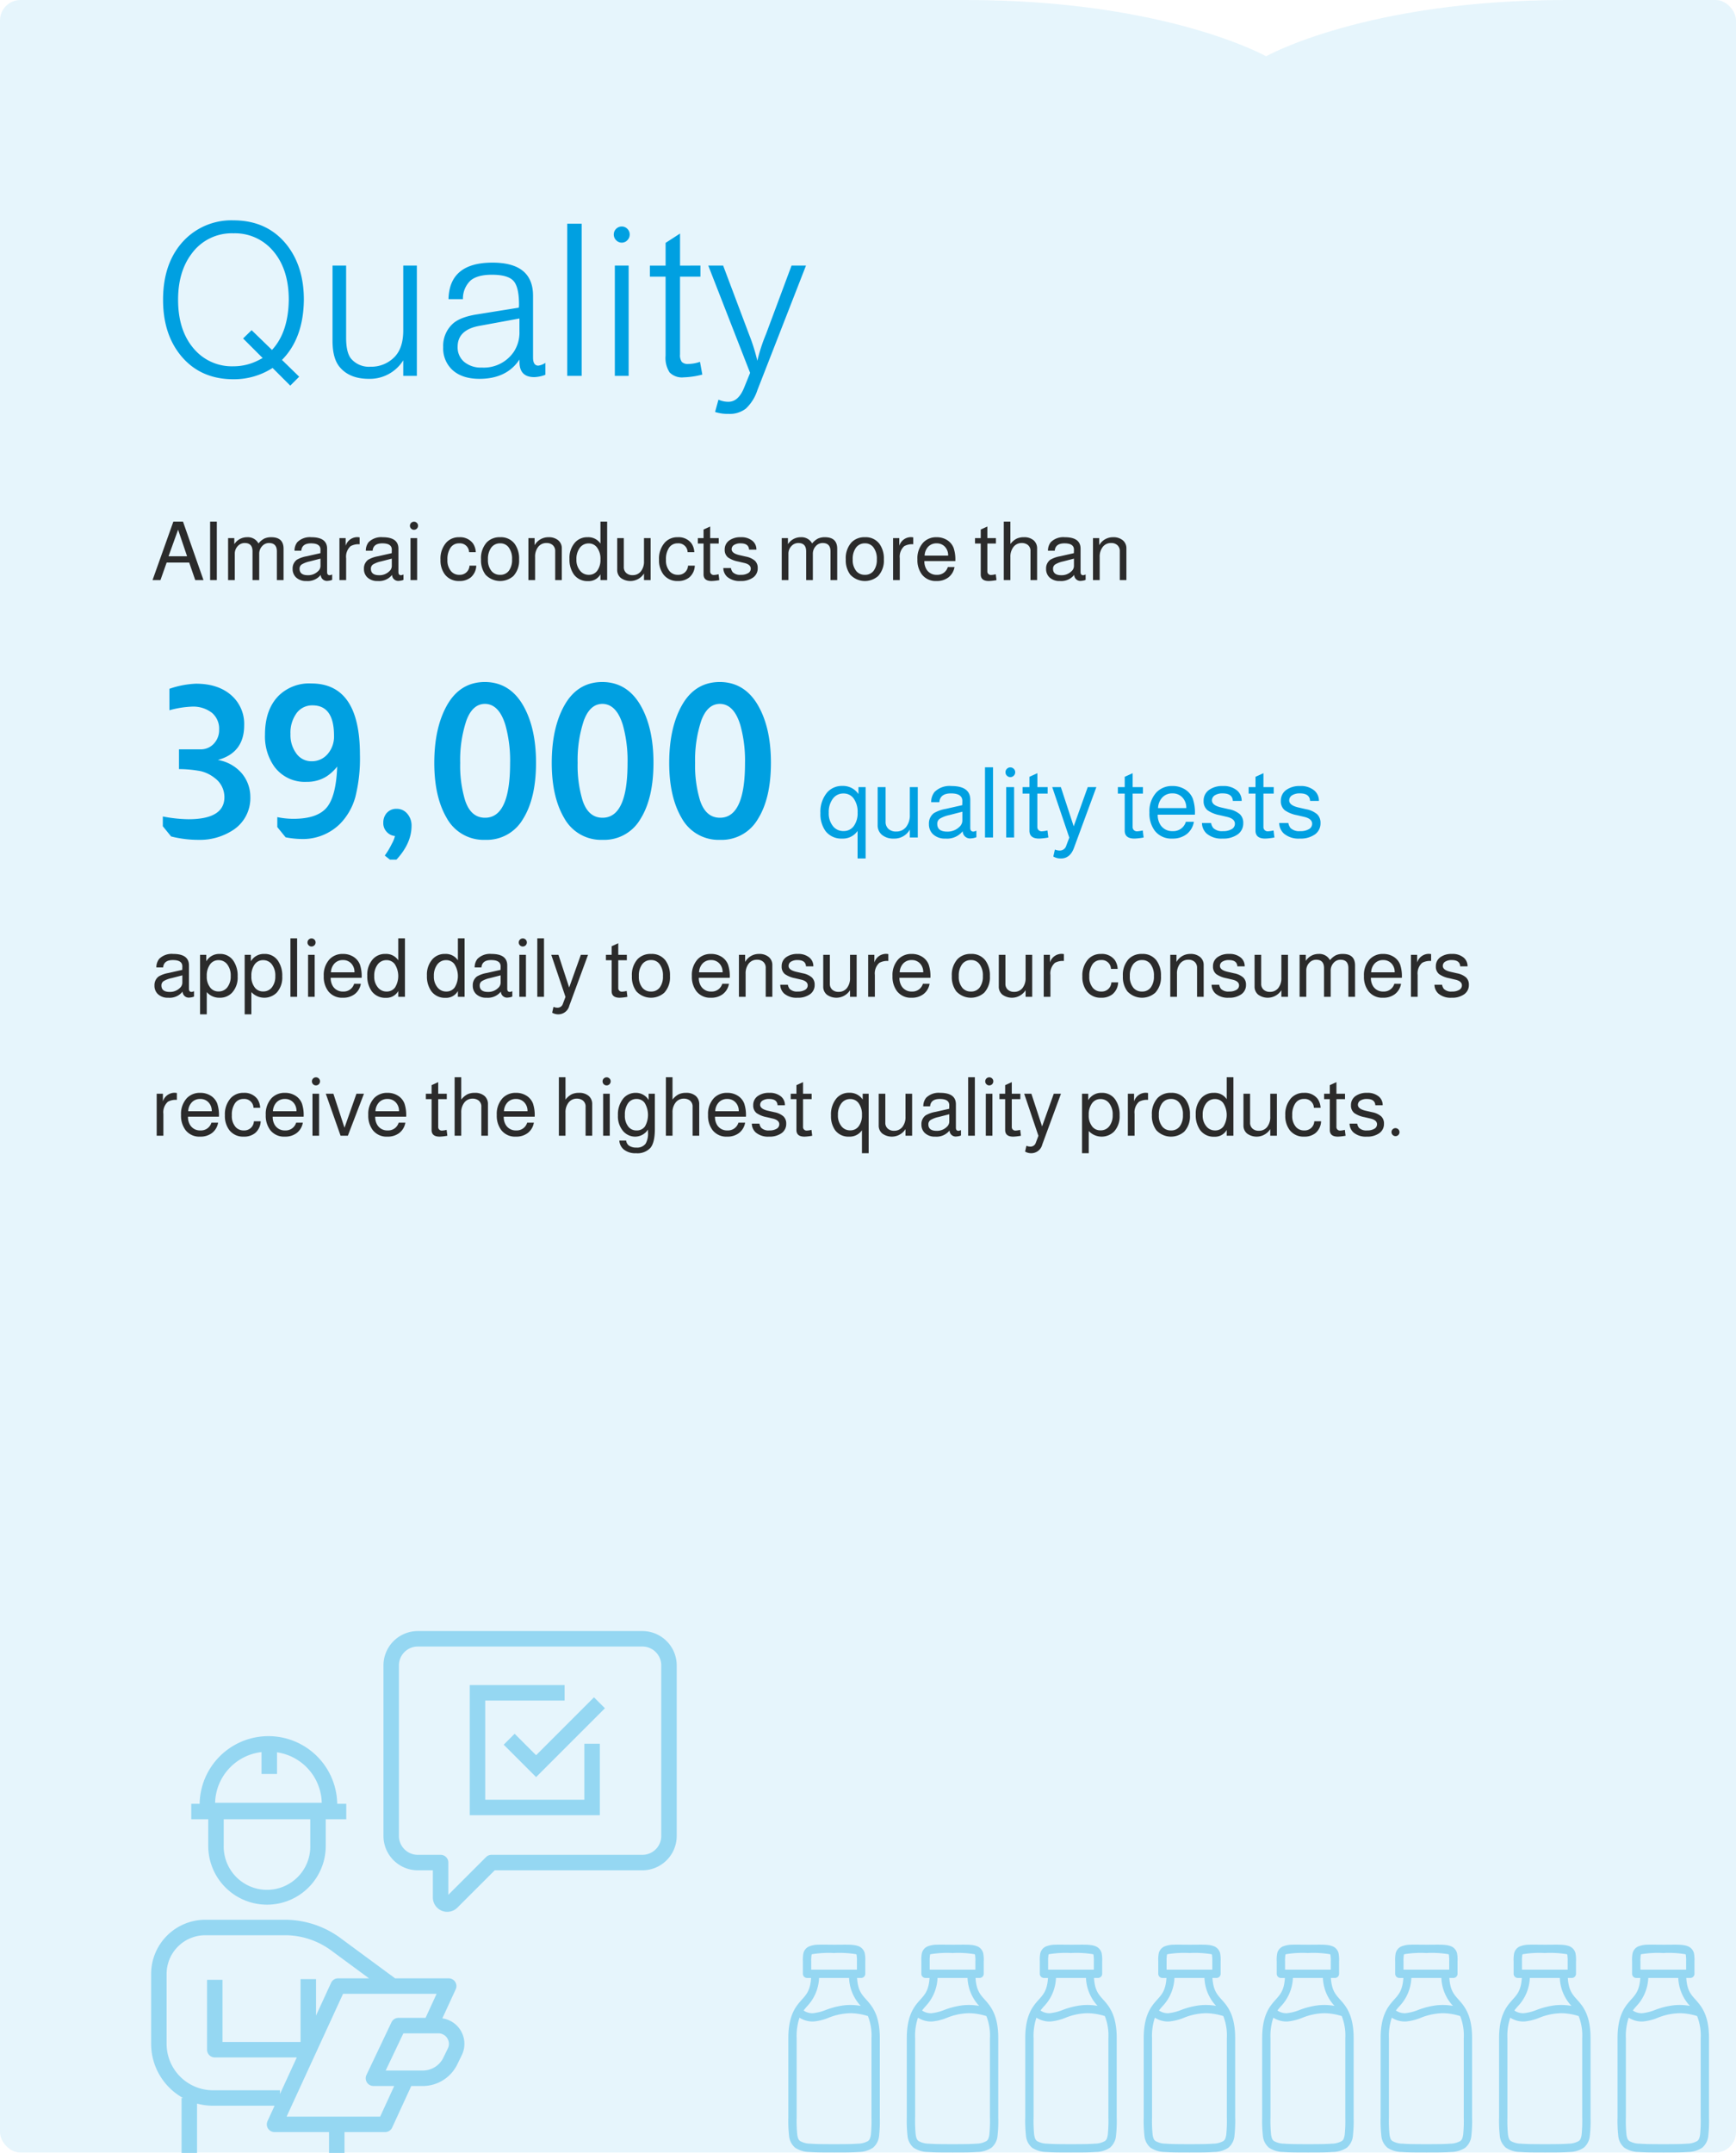
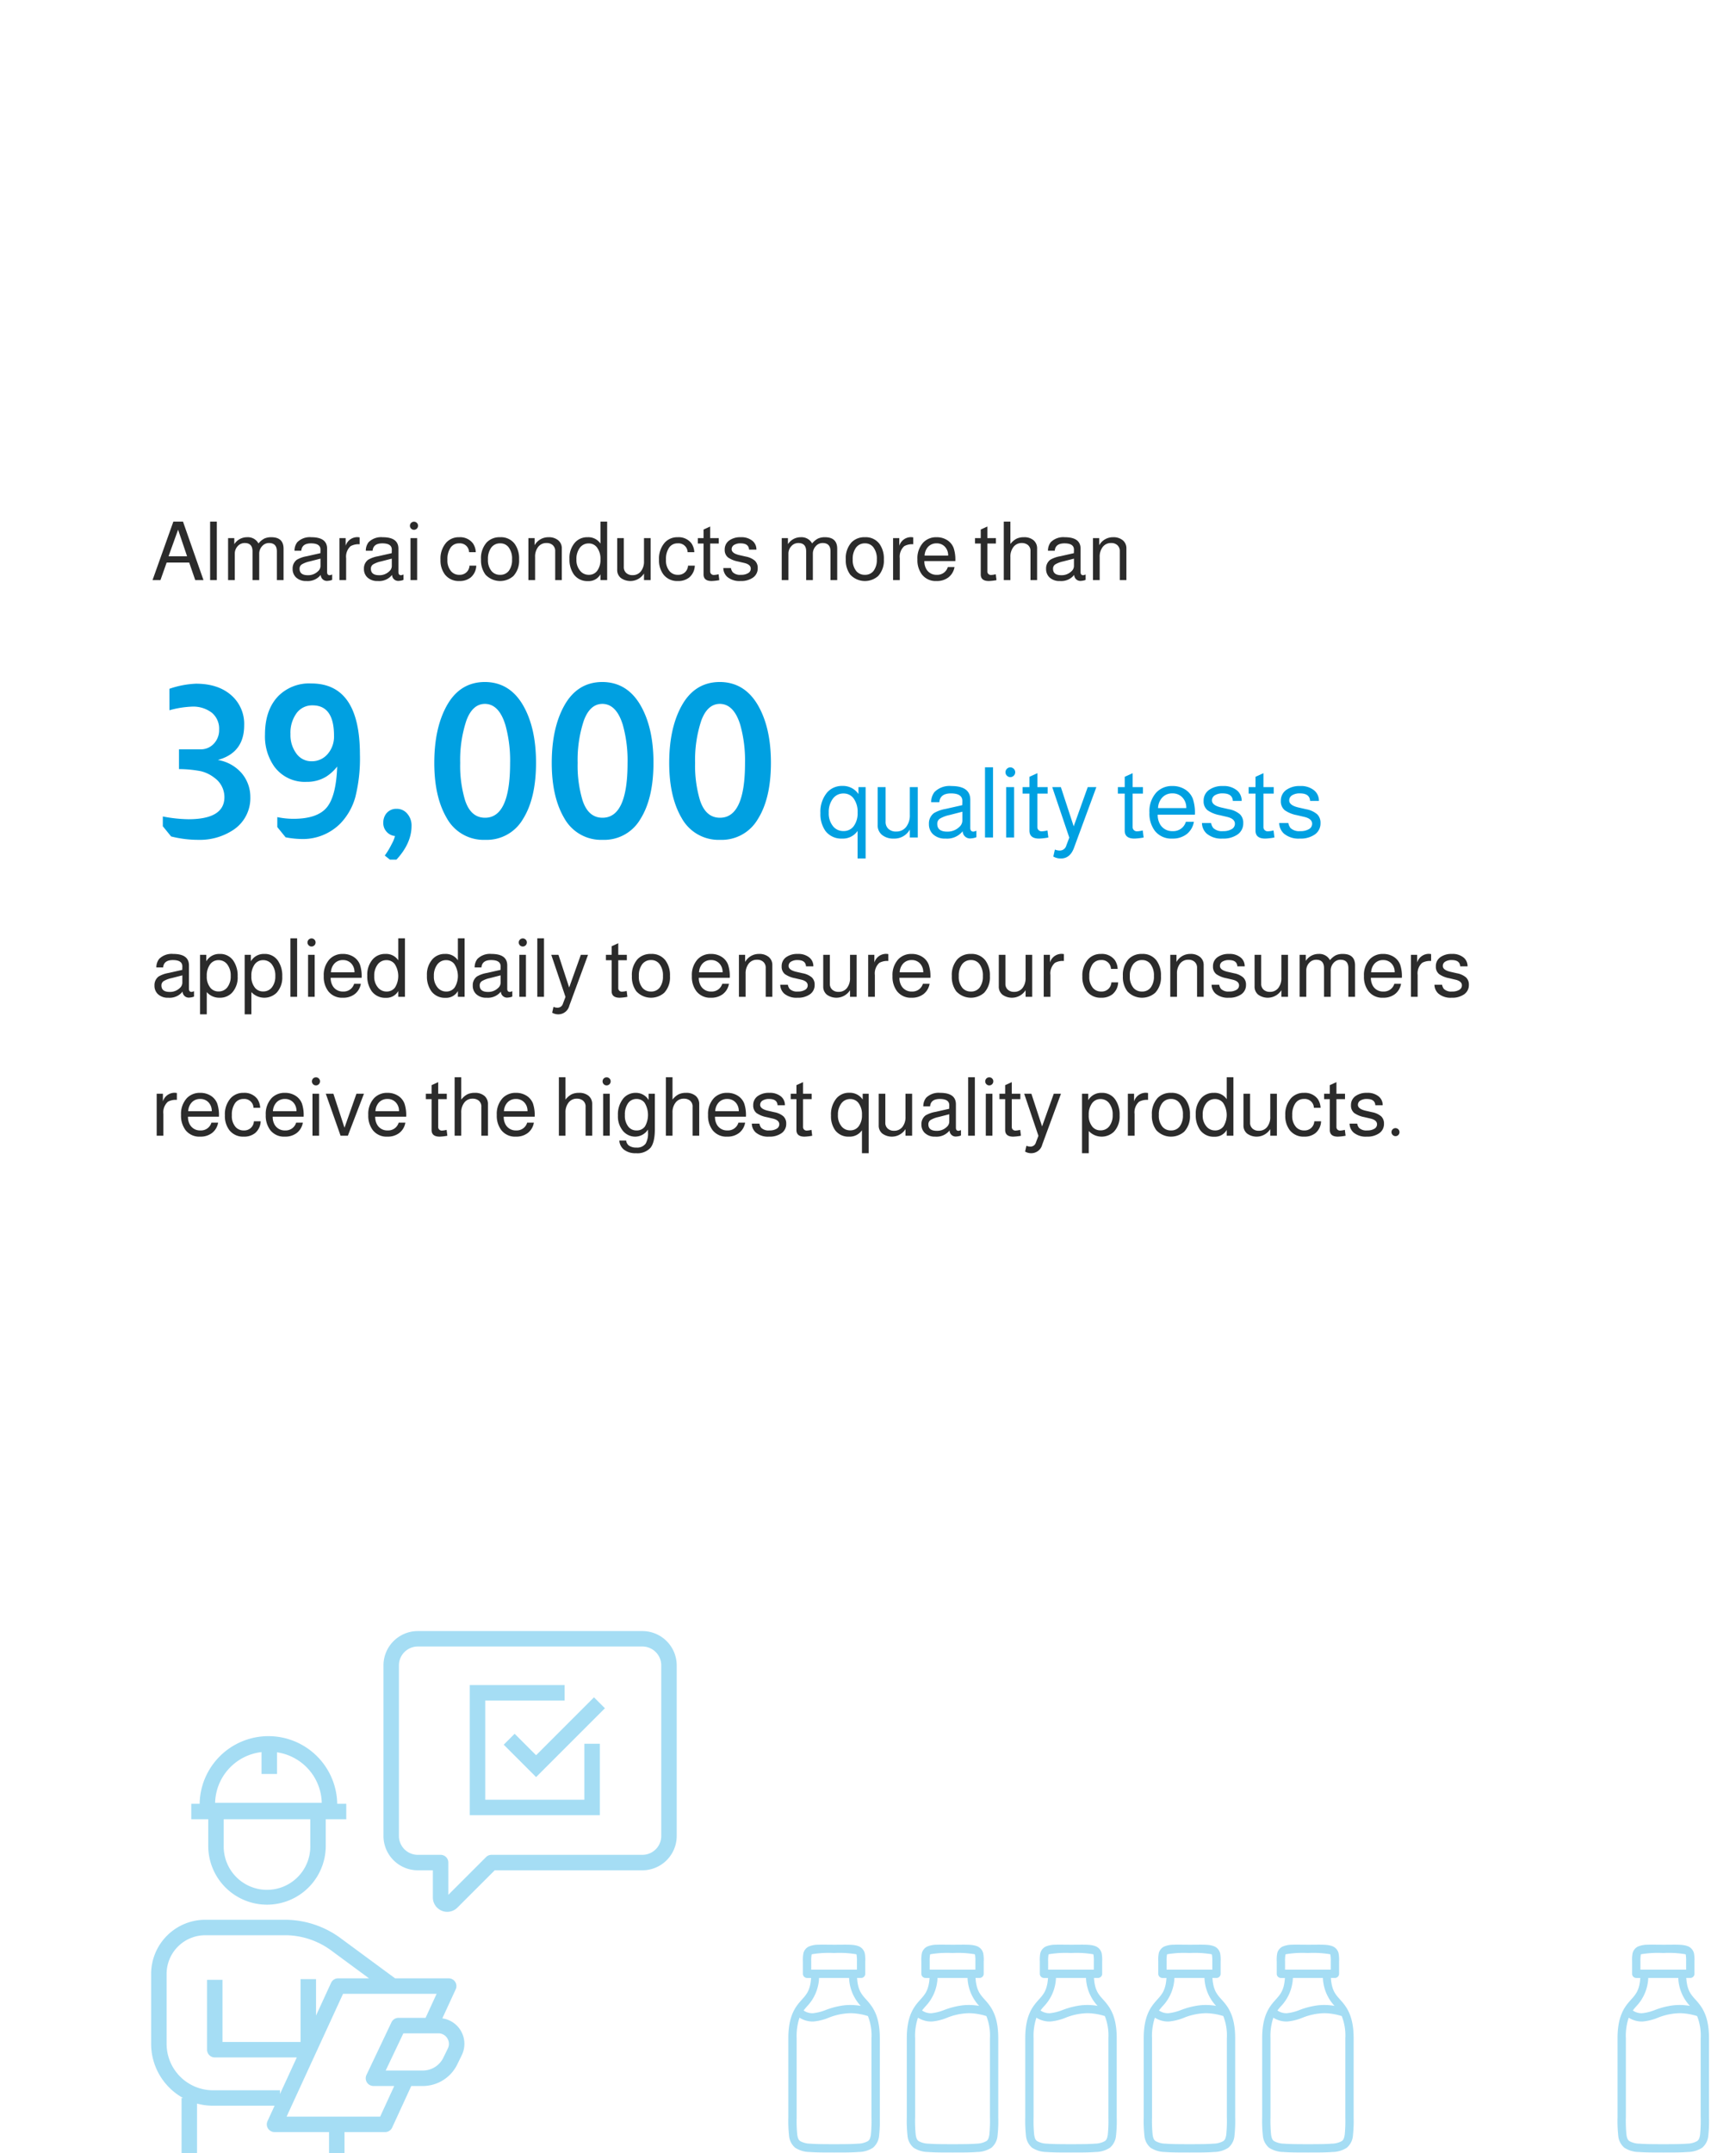
<svg xmlns="http://www.w3.org/2000/svg" width="425" height="527.032" viewBox="0 0 425 527.032">
  <defs>
    <clipPath id="a">
-       <rect width="425" height="526.882" rx="5" transform="translate(508 920)" fill="none" />
-     </clipPath>
+       </clipPath>
  </defs>
  <g transform="translate(-508 -920)">
    <g clip-path="url(#a)">
      <path d="M606.478,0H370V527.045H795V0H753.332c-48.885,0-73.377,13.774-73.377,13.774S655.462,0,606.478,0" transform="translate(138 920)" fill="#00a0e1" opacity="0.098" />
    </g>
-     <path d="M32.032-3.9,36.244.208,34.06,2.392,29.744-1.924l-.364.208a17.453,17.453,0,0,1-9.2,2.548q-8.32,0-13.1-6.032-4.16-5.252-4.16-13.416,0-9.36,5.356-14.768a16.066,16.066,0,0,1,11.856-4.68q8.32,0,13.1,6.032,4.16,5.3,4.16,13.416Q37.284-9.2,32.032-3.9ZM29.588-6.344q4-4.316,4.108-12.272,0-7.852-4.212-12.376a12.169,12.169,0,0,0-9.308-3.9,12.12,12.12,0,0,0-10.3,5.044Q6.6-25.48,6.6-18.616q0,7.852,4.212,12.376a12.169,12.169,0,0,0,9.308,3.9,13.374,13.374,0,0,0,6.4-1.612l.78-.416L22.516-9.152,24.6-11.18ZM65.052,0H61.724V-3.8A9.653,9.653,0,0,1,53.3.728q-4.68,0-7.072-2.808-1.82-2.08-1.82-6.5V-26.988h3.328v17.68q0,3.744,1.3,5.2a5.744,5.744,0,0,0,4.68,1.872,7.905,7.905,0,0,0,5.824-2.34q2.184-2.184,2.184-6.552v-15.86h3.328ZM76.336-18.772H72.8q.208-8.944,10.764-8.944,9.932,0,9.932,8.112V-4.472Q93.5-2.5,94.8-2.5a4.263,4.263,0,0,0,1.716-.676V-.26a8.4,8.4,0,0,1-2.7.572q-3.64,0-3.64-3.692V-4Q87.048.728,80.392.728q-4.42,0-6.812-2.34A7.208,7.208,0,0,1,71.5-7.02a7.328,7.328,0,0,1,2.444-5.824q1.872-1.612,6.032-2.236l10.036-1.612a5.141,5.141,0,0,0,.052-.728q0-4.368-1.378-5.85t-5.278-1.482q-3.536,0-5.226,1.43A6.064,6.064,0,0,0,76.336-18.772ZM90.168-14.04l-9.62,1.768q-5.512.936-5.512,5.148a4.64,4.64,0,0,0,1.612,3.718,6.418,6.418,0,0,0,4.316,1.378,8.878,8.878,0,0,0,7.852-3.9,8.647,8.647,0,0,0,1.352-4.992ZM105.4-37.232V0h-3.536V-37.232ZM116.9-26.988V0h-3.38V-26.988Zm-1.664-9.568a1.849,1.849,0,0,1,1.352.572,1.909,1.909,0,0,1,.572,1.4,1.935,1.935,0,0,1-.572,1.378,1.81,1.81,0,0,1-1.352.6,1.867,1.867,0,0,1-1.4-.6,1.935,1.935,0,0,1-.572-1.378,1.909,1.909,0,0,1,.572-1.4A1.909,1.909,0,0,1,115.232-36.556Zm19.24,9.568v2.7H129.48V-5.252a2.84,2.84,0,0,0,.442,1.846,2.067,2.067,0,0,0,1.586.494,9.11,9.11,0,0,0,2.86-.52l.572,3.12a20.462,20.462,0,0,1-4.576.676,4.239,4.239,0,0,1-3.432-1.2,6.545,6.545,0,0,1-.988-4.108V-24.284H122.1v-2.7h3.848v-5.564l3.536-2.288v7.852Zm1.924,0h3.64L146.38-10.14a46,46,0,0,1,2.028,6.448,42.041,42.041,0,0,1,2.132-6.552l6.24-16.744h3.536L148.408,3.536a10.63,10.63,0,0,1-2.834,4.5,6.484,6.484,0,0,1-4.186,1.274,10.262,10.262,0,0,1-3.328-.468l.832-3.016a5.837,5.837,0,0,0,2.444.52q2.444,0,3.848-3.484L146.64-.728Z" transform="translate(545 1012)" fill="#00a0e1" />
    <path d="M9.32,13.7H3.8L2.28,18H.34L5.44,3.68H7.8L12.82,18H10.8ZM8.8,12.16,6.6,5.66l-2.34,6.5Zm7.28-8.48V18H14.44V3.68Zm2.76,4.04h1.52V9.2a3.7,3.7,0,0,1,3.16-1.7,2.935,2.935,0,0,1,2.76,1.52,4.61,4.61,0,0,1,1.43-1.19,3.95,3.95,0,0,1,1.71-.33q3,0,3,2.82V18H30.78V10.96q0-2.04-1.92-2.04a2.2,2.2,0,0,0-1.7.78,2.691,2.691,0,0,0-.7,1.86V18H24.82V10.96q0-2.04-1.9-2.04a2.265,2.265,0,0,0-1.73.77,2.659,2.659,0,0,0-.71,1.87V18H18.84Zm25.48,8.9v1.32a3.452,3.452,0,0,1-1.06.24,1.51,1.51,0,0,1-1.74-1.46,4.049,4.049,0,0,1-3.5,1.5,3.488,3.488,0,0,1-2.58-.92,2.788,2.788,0,0,1-.8-2.06,2.63,2.63,0,0,1,1.02-2.22,7.148,7.148,0,0,1,2.42-.86l3.36-.76.02-.86Q41.46,9,39.14,9q-2.22,0-2.38,1.8H35.1a3.336,3.336,0,0,1,.68-2.08A4.336,4.336,0,0,1,39.22,7.5q3.86,0,3.86,2.8v5.74q0,.76.66.76a1.949,1.949,0,0,0,.42-.12A1.472,1.472,0,0,0,44.32,16.62Zm-2.86-3.88-2.64.68a6.294,6.294,0,0,0-1.95.74,1.23,1.23,0,0,0-.53,1.06q0,1.58,2.04,1.58a3.431,3.431,0,0,0,2.44-.94,1.744,1.744,0,0,0,.64-1.32ZM46.1,7.72h1.52V9.6a2.988,2.988,0,0,1,2.84-2.12,3.42,3.42,0,0,1,.58.06V9.22a4.023,4.023,0,0,0-2.2.46,3.469,3.469,0,0,0-1.1,2.98V18H46.1Zm15.68,8.9v1.32a3.452,3.452,0,0,1-1.06.24,1.51,1.51,0,0,1-1.74-1.46,4.049,4.049,0,0,1-3.5,1.5,3.488,3.488,0,0,1-2.58-.92,2.788,2.788,0,0,1-.8-2.06,2.63,2.63,0,0,1,1.02-2.22,7.148,7.148,0,0,1,2.42-.86l3.36-.76.02-.86Q58.92,9,56.6,9q-2.22,0-2.38,1.8H52.56a3.336,3.336,0,0,1,.68-2.08A4.336,4.336,0,0,1,56.68,7.5q3.86,0,3.86,2.8v5.74q0,.76.66.76a1.949,1.949,0,0,0,.42-.12A1.472,1.472,0,0,0,61.78,16.62Zm-2.86-3.88-2.64.68a6.294,6.294,0,0,0-1.95.74,1.23,1.23,0,0,0-.53,1.06q0,1.58,2.04,1.58a3.431,3.431,0,0,0,2.44-.94,1.744,1.744,0,0,0,.64-1.32Zm6.2-5.02V18H63.5V7.72ZM64.34,3.7a.966.966,0,0,1,.71.29.942.942,0,0,1,.29.69.99.99,0,0,1-1,1,.942.942,0,0,1-.69-.29.966.966,0,0,1-.29-.71.99.99,0,0,1,.98-.98Zm15.14,7.46H77.84A2.226,2.226,0,0,0,75.4,9a2.442,2.442,0,0,0-2.1,1.06A4.971,4.971,0,0,0,72.54,13a4.056,4.056,0,0,0,.9,2.84,2.586,2.586,0,0,0,2.04.86,2.339,2.339,0,0,0,2.46-2.24H79.6a3.946,3.946,0,0,1-1.38,2.9,4.275,4.275,0,0,1-2.78.86,4.227,4.227,0,0,1-3.52-1.6A5.707,5.707,0,0,1,70.84,13a5.912,5.912,0,0,1,1.42-4.2,4.137,4.137,0,0,1,3.16-1.3A3.925,3.925,0,0,1,78.78,9,4.183,4.183,0,0,1,79.48,11.16ZM85.46,7.5A4.16,4.16,0,0,1,89,9.12a6.07,6.07,0,0,1,1.08,3.8A5.527,5.527,0,0,1,88.68,17a4.9,4.9,0,0,1-6.84-.36,5.878,5.878,0,0,1-1.08-3.72,5.752,5.752,0,0,1,1.42-4.18A4.392,4.392,0,0,1,85.46,7.5Zm0,1.5a2.614,2.614,0,0,0-2.2,1.05,4.63,4.63,0,0,0-.8,2.87,4.2,4.2,0,0,0,.9,2.9,2.642,2.642,0,0,0,2.08.88,2.559,2.559,0,0,0,2.15-1,4.46,4.46,0,0,0,.77-2.78,4.524,4.524,0,0,0-.88-3A2.488,2.488,0,0,0,85.46,9Zm6.9-1.28h1.52V9.46a3.837,3.837,0,0,1,3.4-1.96,3.548,3.548,0,0,1,2.38.75,2.507,2.507,0,0,1,.88,2.01V18H98.92V10.92a1.915,1.915,0,0,0-.57-1.46,2.162,2.162,0,0,0-1.55-.54,2.488,2.488,0,0,0-2.04.94,3.857,3.857,0,0,0-.76,2.5V18H92.36Zm19.28-4.04V18H110V16.58a3.284,3.284,0,0,1-3.04,1.66,4.078,4.078,0,0,1-3.48-1.64,6.261,6.261,0,0,1-1.06-3.8,5.646,5.646,0,0,1,1.38-4.04,4,4,0,0,1,3.06-1.26A3.549,3.549,0,0,1,110,9.06V3.68Zm-4.5,5.34a2.637,2.637,0,0,0-2.19,1.07,4.492,4.492,0,0,0-.83,2.83,4.055,4.055,0,0,0,.96,2.86,2.665,2.665,0,0,0,2.08.92,2.461,2.461,0,0,0,2.07-1.02,4.477,4.477,0,0,0,.77-2.76,4.505,4.505,0,0,0-.88-2.96A2.462,2.462,0,0,0,107.14,9.02ZM122.28,18h-1.62V16.38a3.966,3.966,0,0,1-5.67,1.09,2.494,2.494,0,0,1-.89-2.01V7.72h1.62V14.8a1.874,1.874,0,0,0,.58,1.44,2.2,2.2,0,0,0,1.56.54,2.5,2.5,0,0,0,2.04-.93,3.849,3.849,0,0,0,.76-2.51V7.72h1.62Zm10.7-6.84h-1.64A2.226,2.226,0,0,0,128.9,9a2.442,2.442,0,0,0-2.1,1.06,4.971,4.971,0,0,0-.76,2.94,4.056,4.056,0,0,0,.9,2.84,2.586,2.586,0,0,0,2.04.86,2.34,2.34,0,0,0,2.46-2.24h1.66a3.946,3.946,0,0,1-1.38,2.9,4.275,4.275,0,0,1-2.78.86,4.227,4.227,0,0,1-3.52-1.6A5.707,5.707,0,0,1,124.34,13a5.912,5.912,0,0,1,1.42-4.2,4.137,4.137,0,0,1,3.16-1.3A3.925,3.925,0,0,1,132.28,9,4.183,4.183,0,0,1,132.98,11.16Zm5.98-3.44V9.04h-2.1v6.84a.83.83,0,0,0,.25.61.879.879,0,0,0,.65.25,5.736,5.736,0,0,0,1.16-.18L139.1,18a11.736,11.736,0,0,1-1.88.22q-1.98,0-1.98-1.62V9.04h-1.4V7.72h1.4V5.62l1.62-.74V7.72Zm9.22,2.82h-1.8Q146.3,9,144.32,9a2.89,2.89,0,0,0-1.61.39,1.2,1.2,0,0,0-.59,1.05q0,1,1.9,1.44l1.58.36a4.721,4.721,0,0,1,2.22,1.02,2.392,2.392,0,0,1,.68,1.8,2.729,2.729,0,0,1-1.14,2.31,5.04,5.04,0,0,1-3.08.85,4.635,4.635,0,0,1-3.22-1,2.963,2.963,0,0,1-.98-2.18h1.86a2.357,2.357,0,0,0,.44,1.02,2.56,2.56,0,0,0,2.02.64,3.253,3.253,0,0,0,1.75-.41,1.242,1.242,0,0,0,.65-1.09q0-1.02-1.58-1.4l-1.54-.36a6.32,6.32,0,0,1-2.46-1,2.322,2.322,0,0,1-.8-1.9,2.65,2.65,0,0,1,1.07-2.22,4.6,4.6,0,0,1,2.87-.82,4.2,4.2,0,0,1,2.92.94A2.714,2.714,0,0,1,148.18,10.54Zm6.2-2.82h1.52V9.2a3.7,3.7,0,0,1,3.16-1.7,2.935,2.935,0,0,1,2.76,1.52,4.61,4.61,0,0,1,1.43-1.19,3.95,3.95,0,0,1,1.71-.33q3,0,3,2.82V18h-1.64V10.96q0-2.04-1.92-2.04a2.2,2.2,0,0,0-1.7.78,2.691,2.691,0,0,0-.7,1.86V18h-1.64V10.96q0-2.04-1.9-2.04a2.265,2.265,0,0,0-1.73.77,2.659,2.659,0,0,0-.71,1.87V18h-1.64Zm20.38-.22a4.16,4.16,0,0,1,3.54,1.62,6.07,6.07,0,0,1,1.08,3.8,5.527,5.527,0,0,1-1.4,4.08,4.9,4.9,0,0,1-6.84-.36,5.878,5.878,0,0,1-1.08-3.72,5.752,5.752,0,0,1,1.42-4.18A4.392,4.392,0,0,1,174.76,7.5Zm0,1.5a2.614,2.614,0,0,0-2.2,1.05,4.63,4.63,0,0,0-.8,2.87,4.2,4.2,0,0,0,.9,2.9,2.642,2.642,0,0,0,2.08.88,2.559,2.559,0,0,0,2.15-1,4.46,4.46,0,0,0,.77-2.78,4.524,4.524,0,0,0-.88-3A2.488,2.488,0,0,0,174.76,9Zm6.88-1.28h1.52V9.6A2.988,2.988,0,0,1,186,7.48a3.42,3.42,0,0,1,.58.06V9.22a4.023,4.023,0,0,0-2.2.46,3.469,3.469,0,0,0-1.1,2.98V18h-1.64Zm15.24,5.62H189.3a3.733,3.733,0,0,0,.56,2.1,2.819,2.819,0,0,0,2.48,1.26,2.655,2.655,0,0,0,2.7-1.9h1.64a4.054,4.054,0,0,1-1.48,2.52,4.621,4.621,0,0,1-2.92.9,4.258,4.258,0,0,1-3.58-1.6,5.82,5.82,0,0,1-1.1-3.7,5.688,5.688,0,0,1,1.44-4.14A4.374,4.374,0,0,1,192.3,7.5a4.715,4.715,0,0,1,2.57.7,3.906,3.906,0,0,1,1.59,1.92,8.938,8.938,0,0,1,.42,3.16ZM195.12,12a3.018,3.018,0,0,0-.79-2.17A2.678,2.678,0,0,0,192.3,9a2.737,2.737,0,0,0-2.05.81,3.369,3.369,0,0,0-.89,2.19Zm11.7-4.28V9.04h-2.1v6.84a.83.83,0,0,0,.25.61.879.879,0,0,0,.65.25,5.736,5.736,0,0,0,1.16-.18l.18,1.44a11.736,11.736,0,0,1-1.88.22q-1.98,0-1.98-1.62V9.04h-1.4V7.72h1.4V5.62l1.62-.74V7.72Zm1.92-4.04h1.62V9.16a4.662,4.662,0,0,1,1.48-1.29,4.093,4.093,0,0,1,1.84-.37,3.469,3.469,0,0,1,2.36.75,2.579,2.579,0,0,1,.86,2.05V18h-1.62V10.96a1.854,1.854,0,0,0-.66-1.58,2.383,2.383,0,0,0-1.46-.46,2.5,2.5,0,0,0-2.03.94,3.823,3.823,0,0,0-.77,2.5V18h-1.62Zm20.04,12.94v1.32a3.452,3.452,0,0,1-1.06.24,1.51,1.51,0,0,1-1.74-1.46,4.049,4.049,0,0,1-3.5,1.5,3.488,3.488,0,0,1-2.58-.92,2.788,2.788,0,0,1-.8-2.06,2.63,2.63,0,0,1,1.02-2.22,7.148,7.148,0,0,1,2.42-.86l3.36-.76.02-.86Q225.92,9,223.6,9q-2.22,0-2.38,1.8h-1.66a3.336,3.336,0,0,1,.68-2.08,4.336,4.336,0,0,1,3.44-1.22q3.86,0,3.86,2.8v5.74q0,.76.66.76a1.95,1.95,0,0,0,.42-.12A1.47,1.47,0,0,0,228.78,16.62Zm-2.86-3.88-2.64.68a6.294,6.294,0,0,0-1.95.74,1.23,1.23,0,0,0-.53,1.06q0,1.58,2.04,1.58a3.431,3.431,0,0,0,2.44-.94,1.744,1.744,0,0,0,.64-1.32Zm4.66-5.02h1.52V9.46a3.837,3.837,0,0,1,3.4-1.96,3.548,3.548,0,0,1,2.38.75,2.507,2.507,0,0,1,.88,2.01V18h-1.62V10.92a1.915,1.915,0,0,0-.57-1.46,2.162,2.162,0,0,0-1.55-.54,2.488,2.488,0,0,0-2.04.94,3.857,3.857,0,0,0-.76,2.5V18h-1.64ZM10.5,118.62v1.32a3.452,3.452,0,0,1-1.06.24,1.51,1.51,0,0,1-1.74-1.46,4.049,4.049,0,0,1-3.5,1.5,3.488,3.488,0,0,1-2.58-.92,2.788,2.788,0,0,1-.8-2.06,2.63,2.63,0,0,1,1.02-2.22,7.149,7.149,0,0,1,2.42-.86l3.36-.76.02-.86q0-1.54-2.32-1.54-2.22,0-2.38,1.8H1.28a3.336,3.336,0,0,1,.68-2.08A4.336,4.336,0,0,1,5.4,109.5q3.86,0,3.86,2.8v5.74q0,.76.66.76a1.949,1.949,0,0,0,.42-.12A1.472,1.472,0,0,0,10.5,118.62Zm-2.86-3.88L5,115.42a6.294,6.294,0,0,0-1.95.74,1.23,1.23,0,0,0-.53,1.06q0,1.58,2.04,1.58A3.431,3.431,0,0,0,7,117.86a1.744,1.744,0,0,0,.64-1.32Zm4.34,9.54V109.72H13.5v1.58a3.657,3.657,0,0,1,3.28-1.8,3.861,3.861,0,0,1,3.36,1.68,6.479,6.479,0,0,1,1.04,3.84,5.492,5.492,0,0,1-1.36,3.96,4.034,4.034,0,0,1-3.06,1.24,4.038,4.038,0,0,1-3.14-1.38v5.44Zm4.52-13.26a2.482,2.482,0,0,0-2.09,1.06,4.644,4.644,0,0,0-.79,2.84,4.258,4.258,0,0,0,.9,2.88,2.492,2.492,0,0,0,1.98.88,2.619,2.619,0,0,0,2.17-1.03,4.293,4.293,0,0,0,.81-2.73,4.419,4.419,0,0,0-.92-2.96A2.619,2.619,0,0,0,16.5,111.02Zm6.4,13.26V109.72h1.52v1.58a3.657,3.657,0,0,1,3.28-1.8,3.861,3.861,0,0,1,3.36,1.68,6.479,6.479,0,0,1,1.04,3.84,5.492,5.492,0,0,1-1.36,3.96,4.326,4.326,0,0,1-6.2-.14v5.44Zm4.52-13.26a2.482,2.482,0,0,0-2.09,1.06,4.644,4.644,0,0,0-.79,2.84,4.258,4.258,0,0,0,.9,2.88,2.492,2.492,0,0,0,1.98.88,2.619,2.619,0,0,0,2.17-1.03,4.293,4.293,0,0,0,.81-2.73,4.419,4.419,0,0,0-.92-2.96A2.619,2.619,0,0,0,27.42,111.02Zm8.32-5.34V120H34.1V105.68Zm4.3,4.04V120H38.42V109.72Zm-.78-4.02a.966.966,0,0,1,.71.29.942.942,0,0,1,.29.69.99.99,0,0,1-1,1,.942.942,0,0,1-.69-.29.966.966,0,0,1-.29-.71.99.99,0,0,1,.98-.98Zm12.28,9.64H43.96a3.733,3.733,0,0,0,.56,2.1A2.819,2.819,0,0,0,47,118.7a2.655,2.655,0,0,0,2.7-1.9h1.64a4.054,4.054,0,0,1-1.48,2.52,4.621,4.621,0,0,1-2.92.9,4.258,4.258,0,0,1-3.58-1.6,5.82,5.82,0,0,1-1.1-3.7,5.688,5.688,0,0,1,1.44-4.14,4.374,4.374,0,0,1,3.26-1.28,4.715,4.715,0,0,1,2.57.7,3.906,3.906,0,0,1,1.59,1.92,8.938,8.938,0,0,1,.42,3.16ZM49.78,114a3.018,3.018,0,0,0-.79-2.17,2.678,2.678,0,0,0-2.03-.83,2.737,2.737,0,0,0-2.05.81,3.369,3.369,0,0,0-.89,2.19Zm12.36-8.32V120H60.5v-1.42a3.284,3.284,0,0,1-3.04,1.66,4.078,4.078,0,0,1-3.48-1.64,6.261,6.261,0,0,1-1.06-3.8,5.646,5.646,0,0,1,1.38-4.04,4,4,0,0,1,3.06-1.26,3.549,3.549,0,0,1,3.14,1.56v-5.38Zm-4.5,5.34a2.637,2.637,0,0,0-2.19,1.07,4.492,4.492,0,0,0-.83,2.83,4.055,4.055,0,0,0,.96,2.86,2.665,2.665,0,0,0,2.08.92,2.461,2.461,0,0,0,2.07-1.02,5.376,5.376,0,0,0-.11-5.72A2.462,2.462,0,0,0,57.64,111.02Zm19.1-5.34V120H75.1v-1.42a3.284,3.284,0,0,1-3.04,1.66,4.078,4.078,0,0,1-3.48-1.64,6.261,6.261,0,0,1-1.06-3.8,5.646,5.646,0,0,1,1.38-4.04,4,4,0,0,1,3.06-1.26,3.549,3.549,0,0,1,3.14,1.56v-5.38Zm-4.5,5.34a2.637,2.637,0,0,0-2.19,1.07,4.492,4.492,0,0,0-.83,2.83,4.055,4.055,0,0,0,.96,2.86,2.665,2.665,0,0,0,2.08.92,2.461,2.461,0,0,0,2.07-1.02,5.376,5.376,0,0,0-.11-5.72A2.462,2.462,0,0,0,72.24,111.02Zm16.18,7.6v1.32a3.452,3.452,0,0,1-1.06.24,1.51,1.51,0,0,1-1.74-1.46,4.049,4.049,0,0,1-3.5,1.5,3.488,3.488,0,0,1-2.58-.92,2.788,2.788,0,0,1-.8-2.06,2.63,2.63,0,0,1,1.02-2.22,7.149,7.149,0,0,1,2.42-.86l3.36-.76.02-.86q0-1.54-2.32-1.54-2.22,0-2.38,1.8H79.2a3.336,3.336,0,0,1,.68-2.08,4.336,4.336,0,0,1,3.44-1.22q3.86,0,3.86,2.8v5.74q0,.76.66.76a1.949,1.949,0,0,0,.42-.12A1.472,1.472,0,0,0,88.42,118.62Zm-2.86-3.88-2.64.68a6.294,6.294,0,0,0-1.95.74,1.23,1.23,0,0,0-.53,1.06q0,1.58,2.04,1.58a3.431,3.431,0,0,0,2.44-.94,1.744,1.744,0,0,0,.64-1.32Zm6.2-5.02V120H90.14V109.72Zm-.78-4.02a.966.966,0,0,1,.71.29.942.942,0,0,1,.29.69.99.99,0,0,1-1,1,.942.942,0,0,1-.69-.29.966.966,0,0,1-.29-.71.99.99,0,0,1,.98-.98Zm5.2-.02V120H94.54V105.68Zm9.02,4.04h1.76l-4.58,12.44a2.775,2.775,0,0,1-2.66,2.12,2.913,2.913,0,0,1-1.54-.4l.32-1.42a2.627,2.627,0,0,0,.98.2,1.359,1.359,0,0,0,1.34-1l.62-1.64-3.48-10.3h1.76l2.62,8Zm11.26,0v1.32h-2.1v6.84a.83.83,0,0,0,.25.61.879.879,0,0,0,.65.25,5.736,5.736,0,0,0,1.16-.18l.18,1.44a11.736,11.736,0,0,1-1.88.22q-1.98,0-1.98-1.62v-7.56h-1.4v-1.32h1.4v-2.1l1.62-.74v2.84Zm5.94-.22a4.16,4.16,0,0,1,3.54,1.62,6.07,6.07,0,0,1,1.08,3.8,5.527,5.527,0,0,1-1.4,4.08,4.9,4.9,0,0,1-6.84-.36,5.878,5.878,0,0,1-1.08-3.72,5.752,5.752,0,0,1,1.42-4.18A4.392,4.392,0,0,1,122.4,109.5Zm0,1.5a2.614,2.614,0,0,0-2.2,1.05,4.63,4.63,0,0,0-.8,2.87,4.2,4.2,0,0,0,.9,2.9,2.642,2.642,0,0,0,2.08.88,2.559,2.559,0,0,0,2.15-1,4.46,4.46,0,0,0,.77-2.78,4.524,4.524,0,0,0-.88-3A2.488,2.488,0,0,0,122.4,111Zm19.26,4.34h-7.58a3.733,3.733,0,0,0,.56,2.1,2.819,2.819,0,0,0,2.48,1.26,2.655,2.655,0,0,0,2.7-1.9h1.64a4.054,4.054,0,0,1-1.48,2.52,4.621,4.621,0,0,1-2.92.9,4.258,4.258,0,0,1-3.58-1.6,5.82,5.82,0,0,1-1.1-3.7,5.688,5.688,0,0,1,1.44-4.14,4.374,4.374,0,0,1,3.26-1.28,4.715,4.715,0,0,1,2.57.7,3.906,3.906,0,0,1,1.59,1.92,8.938,8.938,0,0,1,.42,3.16ZM139.9,114a3.018,3.018,0,0,0-.79-2.17,2.678,2.678,0,0,0-2.03-.83,2.737,2.737,0,0,0-2.05.81,3.369,3.369,0,0,0-.89,2.19Zm4-4.28h1.52v1.74a3.837,3.837,0,0,1,3.4-1.96,3.548,3.548,0,0,1,2.38.75,2.507,2.507,0,0,1,.88,2.01V120h-1.62v-7.08a1.915,1.915,0,0,0-.57-1.46,2.162,2.162,0,0,0-1.55-.54,2.488,2.488,0,0,0-2.04.94,3.857,3.857,0,0,0-.76,2.5V120H143.9Zm18.22,2.82h-1.8q-.08-1.54-2.06-1.54a2.89,2.89,0,0,0-1.61.39,1.2,1.2,0,0,0-.59,1.05q0,1,1.9,1.44l1.58.36a4.721,4.721,0,0,1,2.22,1.02,2.392,2.392,0,0,1,.68,1.8,2.729,2.729,0,0,1-1.14,2.31,5.04,5.04,0,0,1-3.08.85,4.635,4.635,0,0,1-3.22-1,2.963,2.963,0,0,1-.98-2.18h1.86a2.357,2.357,0,0,0,.44,1.02,2.56,2.56,0,0,0,2.02.64,3.253,3.253,0,0,0,1.75-.41,1.242,1.242,0,0,0,.65-1.09q0-1.02-1.58-1.4l-1.54-.36a6.32,6.32,0,0,1-2.46-1,2.323,2.323,0,0,1-.8-1.9,2.65,2.65,0,0,1,1.07-2.22,4.6,4.6,0,0,1,2.87-.82,4.2,4.2,0,0,1,2.92.94A2.714,2.714,0,0,1,162.12,112.54Zm10.6,7.46H171.1v-1.62a3.966,3.966,0,0,1-5.67,1.09,2.494,2.494,0,0,1-.89-2.01v-7.74h1.62v7.08a1.874,1.874,0,0,0,.58,1.44,2.2,2.2,0,0,0,1.56.54,2.5,2.5,0,0,0,2.04-.93,3.849,3.849,0,0,0,.76-2.51v-5.62h1.62Zm2.82-10.28h1.52v1.88a2.988,2.988,0,0,1,2.84-2.12,3.42,3.42,0,0,1,.58.06v1.68a4.023,4.023,0,0,0-2.2.46,3.469,3.469,0,0,0-1.1,2.98V120h-1.64Zm15.24,5.62H183.2a3.733,3.733,0,0,0,.56,2.1,2.819,2.819,0,0,0,2.48,1.26,2.655,2.655,0,0,0,2.7-1.9h1.64a4.054,4.054,0,0,1-1.48,2.52,4.621,4.621,0,0,1-2.92.9,4.258,4.258,0,0,1-3.58-1.6,5.82,5.82,0,0,1-1.1-3.7,5.688,5.688,0,0,1,1.44-4.14,4.374,4.374,0,0,1,3.26-1.28,4.715,4.715,0,0,1,2.57.7,3.906,3.906,0,0,1,1.59,1.92,8.938,8.938,0,0,1,.42,3.16ZM189.02,114a3.018,3.018,0,0,0-.79-2.17,2.678,2.678,0,0,0-2.03-.83,2.737,2.737,0,0,0-2.05.81,3.369,3.369,0,0,0-.89,2.19Zm11.7-4.5a4.16,4.16,0,0,1,3.54,1.62,6.07,6.07,0,0,1,1.08,3.8,5.527,5.527,0,0,1-1.4,4.08,4.9,4.9,0,0,1-6.84-.36,5.878,5.878,0,0,1-1.08-3.72,5.752,5.752,0,0,1,1.42-4.18A4.392,4.392,0,0,1,200.72,109.5Zm0,1.5a2.614,2.614,0,0,0-2.2,1.05,4.63,4.63,0,0,0-.8,2.87,4.2,4.2,0,0,0,.9,2.9,2.642,2.642,0,0,0,2.08.88,2.559,2.559,0,0,0,2.15-1,4.46,4.46,0,0,0,.77-2.78,4.524,4.524,0,0,0-.88-3A2.488,2.488,0,0,0,200.72,111Zm14.98,9h-1.62v-1.62a3.966,3.966,0,0,1-5.67,1.09,2.494,2.494,0,0,1-.89-2.01v-7.74h1.62v7.08a1.874,1.874,0,0,0,.58,1.44,2.2,2.2,0,0,0,1.56.54,2.5,2.5,0,0,0,2.04-.93,3.849,3.849,0,0,0,.76-2.51v-5.62h1.62Zm2.82-10.28h1.52v1.88a2.988,2.988,0,0,1,2.84-2.12,3.42,3.42,0,0,1,.58.06v1.68a4.023,4.023,0,0,0-2.2.46,3.469,3.469,0,0,0-1.1,2.98V120h-1.64Zm18.1,3.44h-1.64a2.226,2.226,0,0,0-2.44-2.16,2.442,2.442,0,0,0-2.1,1.06,4.971,4.971,0,0,0-.76,2.94,4.056,4.056,0,0,0,.9,2.84,2.586,2.586,0,0,0,2.04.86,2.339,2.339,0,0,0,2.46-2.24h1.66a3.946,3.946,0,0,1-1.38,2.9,4.275,4.275,0,0,1-2.78.86,4.227,4.227,0,0,1-3.52-1.6,5.707,5.707,0,0,1-1.08-3.62,5.912,5.912,0,0,1,1.42-4.2,4.137,4.137,0,0,1,3.16-1.3,3.925,3.925,0,0,1,3.36,1.5A4.183,4.183,0,0,1,236.62,113.16Zm5.98-3.66a4.16,4.16,0,0,1,3.54,1.62,6.07,6.07,0,0,1,1.08,3.8,5.527,5.527,0,0,1-1.4,4.08,4.9,4.9,0,0,1-6.84-.36,5.878,5.878,0,0,1-1.08-3.72,5.752,5.752,0,0,1,1.42-4.18A4.392,4.392,0,0,1,242.6,109.5Zm0,1.5a2.614,2.614,0,0,0-2.2,1.05,4.63,4.63,0,0,0-.8,2.87,4.2,4.2,0,0,0,.9,2.9,2.642,2.642,0,0,0,2.08.88,2.559,2.559,0,0,0,2.15-1,4.46,4.46,0,0,0,.77-2.78,4.524,4.524,0,0,0-.88-3A2.488,2.488,0,0,0,242.6,111Zm6.9-1.28h1.52v1.74a3.837,3.837,0,0,1,3.4-1.96,3.548,3.548,0,0,1,2.38.75,2.507,2.507,0,0,1,.88,2.01V120h-1.62v-7.08a1.915,1.915,0,0,0-.57-1.46,2.162,2.162,0,0,0-1.55-.54,2.488,2.488,0,0,0-2.04.94,3.857,3.857,0,0,0-.76,2.5V120H249.5Zm18.22,2.82h-1.8q-.08-1.54-2.06-1.54a2.89,2.89,0,0,0-1.61.39,1.2,1.2,0,0,0-.59,1.05q0,1,1.9,1.44l1.58.36a4.721,4.721,0,0,1,2.22,1.02,2.392,2.392,0,0,1,.68,1.8,2.729,2.729,0,0,1-1.14,2.31,5.04,5.04,0,0,1-3.08.85,4.635,4.635,0,0,1-3.22-1,2.964,2.964,0,0,1-.98-2.18h1.86a2.357,2.357,0,0,0,.44,1.02,2.56,2.56,0,0,0,2.02.64,3.253,3.253,0,0,0,1.75-.41,1.242,1.242,0,0,0,.65-1.09q0-1.02-1.58-1.4l-1.54-.36a6.32,6.32,0,0,1-2.46-1,2.323,2.323,0,0,1-.8-1.9,2.65,2.65,0,0,1,1.07-2.22,4.6,4.6,0,0,1,2.87-.82,4.2,4.2,0,0,1,2.92.94A2.714,2.714,0,0,1,267.72,112.54Zm10.6,7.46H276.7v-1.62a3.966,3.966,0,0,1-5.67,1.09,2.494,2.494,0,0,1-.89-2.01v-7.74h1.62v7.08a1.873,1.873,0,0,0,.58,1.44,2.2,2.2,0,0,0,1.56.54,2.5,2.5,0,0,0,2.04-.93,3.849,3.849,0,0,0,.76-2.51v-5.62h1.62Zm2.84-10.28h1.52v1.48a3.7,3.7,0,0,1,3.16-1.7,2.935,2.935,0,0,1,2.76,1.52,4.61,4.61,0,0,1,1.43-1.19,3.95,3.95,0,0,1,1.71-.33q3,0,3,2.82V120H293.1v-7.04q0-2.04-1.92-2.04a2.2,2.2,0,0,0-1.7.78,2.691,2.691,0,0,0-.7,1.86V120h-1.64v-7.04q0-2.04-1.9-2.04a2.265,2.265,0,0,0-1.73.77,2.659,2.659,0,0,0-.71,1.87V120h-1.64Zm25.04,5.62h-7.58a3.733,3.733,0,0,0,.56,2.1,2.819,2.819,0,0,0,2.48,1.26,2.655,2.655,0,0,0,2.7-1.9H306a4.053,4.053,0,0,1-1.48,2.52,4.621,4.621,0,0,1-2.92.9,4.258,4.258,0,0,1-3.58-1.6,5.82,5.82,0,0,1-1.1-3.7,5.688,5.688,0,0,1,1.44-4.14,4.374,4.374,0,0,1,3.26-1.28,4.715,4.715,0,0,1,2.57.7,3.906,3.906,0,0,1,1.59,1.92,8.938,8.938,0,0,1,.42,3.16ZM304.44,114a3.018,3.018,0,0,0-.79-2.17,2.678,2.678,0,0,0-2.03-.83,2.737,2.737,0,0,0-2.05.81,3.369,3.369,0,0,0-.89,2.19Zm3.98-4.28h1.52v1.88a2.988,2.988,0,0,1,2.84-2.12,3.42,3.42,0,0,1,.58.06v1.68a4.023,4.023,0,0,0-2.2.46,3.469,3.469,0,0,0-1.1,2.98V120h-1.64Zm13.86,2.82h-1.8q-.08-1.54-2.06-1.54a2.89,2.89,0,0,0-1.61.39,1.2,1.2,0,0,0-.59,1.05q0,1,1.9,1.44l1.58.36a4.721,4.721,0,0,1,2.22,1.02,2.392,2.392,0,0,1,.68,1.8,2.729,2.729,0,0,1-1.14,2.31,5.04,5.04,0,0,1-3.08.85,4.635,4.635,0,0,1-3.22-1,2.964,2.964,0,0,1-.98-2.18h1.86a2.357,2.357,0,0,0,.44,1.02,2.56,2.56,0,0,0,2.02.64,3.253,3.253,0,0,0,1.75-.41,1.242,1.242,0,0,0,.65-1.09q0-1.02-1.58-1.4l-1.54-.36a6.32,6.32,0,0,1-2.46-1,2.323,2.323,0,0,1-.8-1.9,2.65,2.65,0,0,1,1.07-2.22,4.6,4.6,0,0,1,2.87-.82,4.2,4.2,0,0,1,2.92.94A2.714,2.714,0,0,1,322.28,112.54ZM1.36,143.72H2.88v1.88a2.988,2.988,0,0,1,2.84-2.12,3.421,3.421,0,0,1,.58.06v1.68a4.023,4.023,0,0,0-2.2.46A3.469,3.469,0,0,0,3,148.66V154H1.36Zm15.24,5.62H9.02a3.733,3.733,0,0,0,.56,2.1,2.819,2.819,0,0,0,2.48,1.26,2.655,2.655,0,0,0,2.7-1.9H16.4a4.054,4.054,0,0,1-1.48,2.52,4.621,4.621,0,0,1-2.92.9,4.258,4.258,0,0,1-3.58-1.6,5.82,5.82,0,0,1-1.1-3.7,5.688,5.688,0,0,1,1.44-4.14,4.374,4.374,0,0,1,3.26-1.28,4.715,4.715,0,0,1,2.57.7,3.906,3.906,0,0,1,1.59,1.92,8.938,8.938,0,0,1,.42,3.16ZM14.84,148a3.018,3.018,0,0,0-.79-2.17,2.678,2.678,0,0,0-2.03-.83,2.737,2.737,0,0,0-2.05.81A3.369,3.369,0,0,0,9.08,148Zm11.86-.84H25.06A2.226,2.226,0,0,0,22.62,145a2.442,2.442,0,0,0-2.1,1.06,4.971,4.971,0,0,0-.76,2.94,4.056,4.056,0,0,0,.9,2.84,2.586,2.586,0,0,0,2.04.86,2.339,2.339,0,0,0,2.46-2.24h1.66a3.946,3.946,0,0,1-1.38,2.9,4.275,4.275,0,0,1-2.78.86,4.227,4.227,0,0,1-3.52-1.6A5.707,5.707,0,0,1,18.06,149a5.912,5.912,0,0,1,1.42-4.2,4.137,4.137,0,0,1,3.16-1.3A3.925,3.925,0,0,1,26,145,4.183,4.183,0,0,1,26.7,147.16Zm10.64,2.18H29.76a3.733,3.733,0,0,0,.56,2.1,2.819,2.819,0,0,0,2.48,1.26,2.655,2.655,0,0,0,2.7-1.9h1.64a4.054,4.054,0,0,1-1.48,2.52,4.621,4.621,0,0,1-2.92.9,4.258,4.258,0,0,1-3.58-1.6,5.82,5.82,0,0,1-1.1-3.7,5.688,5.688,0,0,1,1.44-4.14,4.374,4.374,0,0,1,3.26-1.28,4.715,4.715,0,0,1,2.57.7,3.906,3.906,0,0,1,1.59,1.92,8.938,8.938,0,0,1,.42,3.16ZM35.58,148a3.018,3.018,0,0,0-.79-2.17,2.678,2.678,0,0,0-2.03-.83,2.737,2.737,0,0,0-2.05.81,3.369,3.369,0,0,0-.89,2.19Zm5.54-4.28V154H39.5V143.72Zm-.78-4.02a.966.966,0,0,1,.71.29.942.942,0,0,1,.29.69.99.99,0,0,1-1,1,.942.942,0,0,1-.69-.29.966.966,0,0,1-.29-.71.99.99,0,0,1,.98-.98ZM48.16,154H46.38l-3.62-10.28h1.86l2.72,8.32,2.92-8.32H52.1Zm14.28-4.66H54.86a3.733,3.733,0,0,0,.56,2.1,2.819,2.819,0,0,0,2.48,1.26,2.655,2.655,0,0,0,2.7-1.9h1.64a4.054,4.054,0,0,1-1.48,2.52,4.621,4.621,0,0,1-2.92.9,4.258,4.258,0,0,1-3.58-1.6,5.82,5.82,0,0,1-1.1-3.7,5.688,5.688,0,0,1,1.44-4.14,4.374,4.374,0,0,1,3.26-1.28,4.715,4.715,0,0,1,2.57.7,3.906,3.906,0,0,1,1.59,1.92,8.938,8.938,0,0,1,.42,3.16ZM60.68,148a3.018,3.018,0,0,0-.79-2.17,2.678,2.678,0,0,0-2.03-.83,2.737,2.737,0,0,0-2.05.81,3.369,3.369,0,0,0-.89,2.19Zm11.7-4.28v1.32h-2.1v6.84a.83.83,0,0,0,.25.61.879.879,0,0,0,.65.25,5.735,5.735,0,0,0,1.16-.18l.18,1.44a11.736,11.736,0,0,1-1.88.22q-1.98,0-1.98-1.62v-7.56h-1.4v-1.32h1.4v-2.1l1.62-.74v2.84Zm1.92-4.04h1.62v5.48a4.662,4.662,0,0,1,1.48-1.29,4.093,4.093,0,0,1,1.84-.37,3.469,3.469,0,0,1,2.36.75,2.579,2.579,0,0,1,.86,2.05V154H80.84v-7.04a1.854,1.854,0,0,0-.66-1.58,2.383,2.383,0,0,0-1.46-.46,2.5,2.5,0,0,0-2.03.94,3.823,3.823,0,0,0-.77,2.5V154H74.3Zm19.6,9.66H86.32a3.733,3.733,0,0,0,.56,2.1,2.819,2.819,0,0,0,2.48,1.26,2.655,2.655,0,0,0,2.7-1.9H93.7a4.054,4.054,0,0,1-1.48,2.52,4.621,4.621,0,0,1-2.92.9,4.258,4.258,0,0,1-3.58-1.6,5.82,5.82,0,0,1-1.1-3.7,5.688,5.688,0,0,1,1.44-4.14,4.374,4.374,0,0,1,3.26-1.28,4.715,4.715,0,0,1,2.57.7,3.906,3.906,0,0,1,1.59,1.92,8.938,8.938,0,0,1,.42,3.16ZM92.14,148a3.018,3.018,0,0,0-.79-2.17,2.678,2.678,0,0,0-2.03-.83,2.737,2.737,0,0,0-2.05.81,3.369,3.369,0,0,0-.89,2.19Zm7.68-8.32h1.62v5.48a4.662,4.662,0,0,1,1.48-1.29,4.093,4.093,0,0,1,1.84-.37,3.469,3.469,0,0,1,2.36.75,2.579,2.579,0,0,1,.86,2.05V154h-1.62v-7.04a1.854,1.854,0,0,0-.66-1.58,2.383,2.383,0,0,0-1.46-.46,2.5,2.5,0,0,0-2.03.94,3.823,3.823,0,0,0-.77,2.5V154H99.82Zm12.46,4.04V154h-1.62V143.72Zm-.78-4.02a.966.966,0,0,1,.71.29.942.942,0,0,1,.29.69.99.99,0,0,1-1,1,.942.942,0,0,1-.69-.29.966.966,0,0,1-.29-.71.99.99,0,0,1,.98-.98Zm10.3,4.02h1.52v8.6q0,3.34-1.08,4.64a4.322,4.322,0,0,1-3.54,1.32,4.484,4.484,0,0,1-3-.92,3.1,3.1,0,0,1-1.08-2.18h1.68a1.768,1.768,0,0,0,.6,1.18,3,3,0,0,0,1.88.54,2.6,2.6,0,0,0,2.28-.96,5.035,5.035,0,0,0,.58-2.8v-.66a3.745,3.745,0,0,1-3.08,1.74,3.9,3.9,0,0,1-2.98-1.32,5.527,5.527,0,0,1-1.3-3.88,6.168,6.168,0,0,1,1.36-4.2,3.908,3.908,0,0,1,3.02-1.32,3.618,3.618,0,0,1,3.14,1.76ZM118.84,145a2.456,2.456,0,0,0-2.09,1.05,4.761,4.761,0,0,0-.77,2.87,4.261,4.261,0,0,0,.88,2.9,2.477,2.477,0,0,0,2,.88,2.391,2.391,0,0,0,2.05-1,5.72,5.72,0,0,0-.11-5.78A2.39,2.39,0,0,0,118.84,145Zm7.18-5.32h1.62v5.48a4.662,4.662,0,0,1,1.48-1.29,4.093,4.093,0,0,1,1.84-.37,3.469,3.469,0,0,1,2.36.75,2.579,2.579,0,0,1,.86,2.05V154h-1.62v-7.04a1.854,1.854,0,0,0-.66-1.58,2.383,2.383,0,0,0-1.46-.46,2.5,2.5,0,0,0-2.03.94,3.823,3.823,0,0,0-.77,2.5V154h-1.62Zm19.6,9.66h-7.58a3.733,3.733,0,0,0,.56,2.1,2.819,2.819,0,0,0,2.48,1.26,2.655,2.655,0,0,0,2.7-1.9h1.64a4.054,4.054,0,0,1-1.48,2.52,4.621,4.621,0,0,1-2.92.9,4.258,4.258,0,0,1-3.58-1.6,5.82,5.82,0,0,1-1.1-3.7,5.688,5.688,0,0,1,1.44-4.14,4.374,4.374,0,0,1,3.26-1.28,4.715,4.715,0,0,1,2.57.7,3.906,3.906,0,0,1,1.59,1.92,8.938,8.938,0,0,1,.42,3.16ZM143.86,148a3.018,3.018,0,0,0-.79-2.17,2.678,2.678,0,0,0-2.03-.83,2.737,2.737,0,0,0-2.05.81,3.369,3.369,0,0,0-.89,2.19Zm11.3-1.46h-1.8q-.08-1.54-2.06-1.54a2.89,2.89,0,0,0-1.61.39,1.2,1.2,0,0,0-.59,1.05q0,1,1.9,1.44l1.58.36a4.721,4.721,0,0,1,2.22,1.02,2.392,2.392,0,0,1,.68,1.8,2.729,2.729,0,0,1-1.14,2.31,5.04,5.04,0,0,1-3.08.85,4.635,4.635,0,0,1-3.22-1,2.963,2.963,0,0,1-.98-2.18h1.86a2.357,2.357,0,0,0,.44,1.02,2.56,2.56,0,0,0,2.02.64,3.253,3.253,0,0,0,1.75-.41,1.242,1.242,0,0,0,.65-1.09q0-1.02-1.58-1.4l-1.54-.36a6.32,6.32,0,0,1-2.46-1,2.323,2.323,0,0,1-.8-1.9,2.649,2.649,0,0,1,1.07-2.22,4.6,4.6,0,0,1,2.87-.82,4.2,4.2,0,0,1,2.92.94A2.714,2.714,0,0,1,155.16,146.54Zm6.54-2.82v1.32h-2.1v6.84a.83.83,0,0,0,.25.61.879.879,0,0,0,.65.25,5.735,5.735,0,0,0,1.16-.18l.18,1.44a11.736,11.736,0,0,1-1.88.22q-1.98,0-1.98-1.62v-7.56h-1.4v-1.32h1.4v-2.1l1.62-.74v2.84Zm13.96,14.56h-1.64v-5.62a3.631,3.631,0,0,1-3.16,1.56,4.039,4.039,0,0,1-3.4-1.56,5.943,5.943,0,0,1-1.02-3.62,6.125,6.125,0,0,1,1.38-4.24,4,4,0,0,1,3.1-1.32,3.8,3.8,0,0,1,3.28,1.66v-1.42h1.46Zm-4.52-13.26a2.618,2.618,0,0,0-2.17,1.07,4.492,4.492,0,0,0-.83,2.83,4.109,4.109,0,0,0,.94,2.86,2.653,2.653,0,0,0,2.08.9,2.487,2.487,0,0,0,2.08-1.02,4.4,4.4,0,0,0,.78-2.74,4.589,4.589,0,0,0-.88-2.98A2.5,2.5,0,0,0,171.14,145.02ZM186.3,154h-1.62v-1.62a3.966,3.966,0,0,1-5.67,1.09,2.494,2.494,0,0,1-.89-2.01v-7.74h1.62v7.08a1.874,1.874,0,0,0,.58,1.44,2.2,2.2,0,0,0,1.56.54,2.5,2.5,0,0,0,2.04-.93,3.849,3.849,0,0,0,.76-2.51v-5.62h1.62Zm11.96-1.38v1.32a3.453,3.453,0,0,1-1.06.24,1.51,1.51,0,0,1-1.74-1.46,4.049,4.049,0,0,1-3.5,1.5,3.488,3.488,0,0,1-2.58-.92,2.788,2.788,0,0,1-.8-2.06,2.63,2.63,0,0,1,1.02-2.22,7.148,7.148,0,0,1,2.42-.86l3.36-.76.02-.86q0-1.54-2.32-1.54-2.22,0-2.38,1.8h-1.66a3.336,3.336,0,0,1,.68-2.08,4.336,4.336,0,0,1,3.44-1.22q3.86,0,3.86,2.8v5.74q0,.76.66.76a1.95,1.95,0,0,0,.42-.12A1.468,1.468,0,0,0,198.26,152.62Zm-2.86-3.88-2.64.68a6.294,6.294,0,0,0-1.95.74,1.23,1.23,0,0,0-.53,1.06q0,1.58,2.04,1.58a3.431,3.431,0,0,0,2.44-.94,1.744,1.744,0,0,0,.64-1.32Zm6.26-9.06V154h-1.64V139.68Zm4.3,4.04V154h-1.62V143.72Zm-.78-4.02a.966.966,0,0,1,.71.29.942.942,0,0,1,.29.69.99.99,0,0,1-1,1,.942.942,0,0,1-.69-.29.966.966,0,0,1-.29-.71.99.99,0,0,1,.98-.98Zm7.62,4.02v1.32h-2.1v6.84a.83.83,0,0,0,.25.61.879.879,0,0,0,.65.25,5.735,5.735,0,0,0,1.16-.18l.18,1.44a11.736,11.736,0,0,1-1.88.22q-1.98,0-1.98-1.62v-7.56h-1.4v-1.32h1.4v-2.1l1.62-.74v2.84Zm8.18,0h1.76l-4.58,12.44a2.775,2.775,0,0,1-2.66,2.12,2.913,2.913,0,0,1-1.54-.4l.32-1.42a2.627,2.627,0,0,0,.98.2,1.359,1.359,0,0,0,1.34-1l.62-1.64-3.48-10.3h1.76l2.62,8Zm6.92,14.56V143.72h1.52v1.58a3.657,3.657,0,0,1,3.28-1.8,3.861,3.861,0,0,1,3.36,1.68,6.479,6.479,0,0,1,1.04,3.84,5.492,5.492,0,0,1-1.36,3.96,4.326,4.326,0,0,1-6.2-.14v5.44Zm4.52-13.26a2.482,2.482,0,0,0-2.09,1.06,4.644,4.644,0,0,0-.79,2.84,4.258,4.258,0,0,0,.9,2.88,2.492,2.492,0,0,0,1.98.88,2.619,2.619,0,0,0,2.17-1.03,4.293,4.293,0,0,0,.81-2.73,4.419,4.419,0,0,0-.92-2.96A2.619,2.619,0,0,0,232.42,145.02Zm6.7-1.3h1.52v1.88a2.988,2.988,0,0,1,2.84-2.12,3.421,3.421,0,0,1,.58.06v1.68a4.023,4.023,0,0,0-2.2.46,3.469,3.469,0,0,0-1.1,2.98V154h-1.64Zm10.58-.22a4.16,4.16,0,0,1,3.54,1.62,6.07,6.07,0,0,1,1.08,3.8,5.527,5.527,0,0,1-1.4,4.08,4.9,4.9,0,0,1-6.84-.36,5.878,5.878,0,0,1-1.08-3.72,5.752,5.752,0,0,1,1.42-4.18A4.392,4.392,0,0,1,249.7,143.5Zm0,1.5a2.614,2.614,0,0,0-2.2,1.05,4.63,4.63,0,0,0-.8,2.87,4.2,4.2,0,0,0,.9,2.9,2.642,2.642,0,0,0,2.08.88,2.559,2.559,0,0,0,2.15-1,4.46,4.46,0,0,0,.77-2.78,4.524,4.524,0,0,0-.88-3A2.488,2.488,0,0,0,249.7,145Zm15.26-5.32V154h-1.64v-1.42a3.284,3.284,0,0,1-3.04,1.66,4.078,4.078,0,0,1-3.48-1.64,6.261,6.261,0,0,1-1.06-3.8,5.646,5.646,0,0,1,1.38-4.04,4,4,0,0,1,3.06-1.26,3.549,3.549,0,0,1,3.14,1.56v-5.38Zm-4.5,5.34a2.637,2.637,0,0,0-2.19,1.07,4.492,4.492,0,0,0-.83,2.83,4.055,4.055,0,0,0,.96,2.86,2.665,2.665,0,0,0,2.08.92,2.46,2.46,0,0,0,2.07-1.02,5.376,5.376,0,0,0-.11-5.72A2.462,2.462,0,0,0,260.46,145.02ZM275.6,154h-1.62v-1.62a3.966,3.966,0,0,1-5.67,1.09,2.494,2.494,0,0,1-.89-2.01v-7.74h1.62v7.08a1.874,1.874,0,0,0,.58,1.44,2.2,2.2,0,0,0,1.56.54,2.5,2.5,0,0,0,2.04-.93,3.849,3.849,0,0,0,.76-2.51v-5.62h1.62Zm10.7-6.84h-1.64a2.226,2.226,0,0,0-2.44-2.16,2.442,2.442,0,0,0-2.1,1.06,4.971,4.971,0,0,0-.76,2.94,4.056,4.056,0,0,0,.9,2.84,2.586,2.586,0,0,0,2.04.86,2.34,2.34,0,0,0,2.46-2.24h1.66a3.946,3.946,0,0,1-1.38,2.9,4.275,4.275,0,0,1-2.78.86,4.227,4.227,0,0,1-3.52-1.6,5.707,5.707,0,0,1-1.08-3.62,5.912,5.912,0,0,1,1.42-4.2,4.137,4.137,0,0,1,3.16-1.3,3.925,3.925,0,0,1,3.36,1.5A4.183,4.183,0,0,1,286.3,147.16Zm5.98-3.44v1.32h-2.1v6.84a.83.83,0,0,0,.25.61.879.879,0,0,0,.65.25,5.735,5.735,0,0,0,1.16-.18l.18,1.44a11.737,11.737,0,0,1-1.88.22q-1.98,0-1.98-1.62v-7.56h-1.4v-1.32h1.4v-2.1l1.62-.74v2.84Zm9.22,2.82h-1.8q-.08-1.54-2.06-1.54a2.891,2.891,0,0,0-1.61.39,1.2,1.2,0,0,0-.59,1.05q0,1,1.9,1.44l1.58.36a4.722,4.722,0,0,1,2.22,1.02,2.392,2.392,0,0,1,.68,1.8,2.729,2.729,0,0,1-1.14,2.31,5.04,5.04,0,0,1-3.08.85,4.635,4.635,0,0,1-3.22-1,2.964,2.964,0,0,1-.98-2.18h1.86a2.357,2.357,0,0,0,.44,1.02,2.56,2.56,0,0,0,2.02.64,3.253,3.253,0,0,0,1.75-.41,1.242,1.242,0,0,0,.65-1.09q0-1.02-1.58-1.4l-1.54-.36a6.32,6.32,0,0,1-2.46-1,2.323,2.323,0,0,1-.8-1.9,2.649,2.649,0,0,1,1.07-2.22,4.6,4.6,0,0,1,2.87-.82,4.2,4.2,0,0,1,2.92.94A2.714,2.714,0,0,1,301.5,146.54Zm3.14,5.6a.983.983,0,0,1,.7,1.67.933.933,0,0,1-.7.29.99.99,0,0,1-.98-.98.933.933,0,0,1,.29-.7A.959.959,0,0,1,304.64,152.14Z" transform="translate(545 1044)" fill="#2b2b2b" />
    <path d="M4.472-36.4a22.58,22.58,0,0,1,6.5-1.248q5.46,0,8.684,2.86a9.3,9.3,0,0,1,3.12,7.332q0,6.708-6.448,8.476a9.844,9.844,0,0,1,5.824,3.224,8.952,8.952,0,0,1,2.132,5.824,9.306,9.306,0,0,1-4.472,8.268A14.814,14.814,0,0,1,11.544.572,26.936,26.936,0,0,1,4.888-.26L2.86-2.756V-5.148a34.968,34.968,0,0,0,6.24.676q8.84,0,8.84-5.408A5.82,5.82,0,0,0,15.5-14.612a8.739,8.739,0,0,0-3.3-1.612,28.836,28.836,0,0,0-5.382-.52V-21.58h5.252a4.313,4.313,0,0,0,3.276-1.378,4.841,4.841,0,0,0,1.3-3.458,5.066,5.066,0,0,0-1.794-4.134,7.49,7.49,0,0,0-4.914-1.482,23.774,23.774,0,0,0-5.46.884Zm41.08,19.032A10.839,10.839,0,0,1,42.9-14.924a8.933,8.933,0,0,1-4.836,1.3,9.228,9.228,0,0,1-7.956-3.8,12.814,12.814,0,0,1-2.236-7.748q0-6.032,3.224-9.412a10.655,10.655,0,0,1,8.112-3.12q11.908,0,11.908,17.42A38.755,38.755,0,0,1,50-9.932,15.127,15.127,0,0,1,46.28-3.38,12.98,12.98,0,0,1,36.608.364a21.653,21.653,0,0,1-3.692-.416l-2.028-2.5V-4.992a19.136,19.136,0,0,0,3.952.416q5.824,0,8.138-2.756T45.552-17.368Zm-.78-7.54q0-7.436-5.252-7.436a4.712,4.712,0,0,0-3.926,1.924,8.13,8.13,0,0,0-1.482,5.1,7.563,7.563,0,0,0,1.456,4.784,4.488,4.488,0,0,0,3.692,1.872,5.041,5.041,0,0,0,3.952-1.768A6.511,6.511,0,0,0,44.772-24.908ZM59.7-.364a3.12,3.12,0,0,1-2.184-1.2,3.065,3.065,0,0,1-.676-2.08,3.554,3.554,0,0,1,.52-1.924A3.069,3.069,0,0,1,60.112-7.02a3.3,3.3,0,0,1,2.6,1.2,4.357,4.357,0,0,1,1.04,2.964q0,4.264-3.692,8.268H58.448L57.2,4.42a19.22,19.22,0,0,0,1.716-2.86A7.732,7.732,0,0,0,59.7-.364Zm22.048-37.7q5.98.052,9.256,5.616,3.224,5.512,3.224,14.144,0,8.736-3.224,13.832A10.224,10.224,0,0,1,81.8.572a10.291,10.291,0,0,1-9.412-5.3q-3.068-5.2-3.068-13.52,0-8.528,3.068-14.04Q75.608-38.064,81.744-38.064ZM87.88-18.2a32.31,32.31,0,0,0-1.144-9.308q-1.56-5.148-4.992-5.2-3.068,0-4.576,4.108A30.639,30.639,0,0,0,75.66-18.252a29.441,29.441,0,0,0,1.2,9.152q1.4,4.264,4.888,4.264Q87.88-4.836,87.88-18.2ZM110.5-38.064q5.98.052,9.256,5.616,3.224,5.512,3.224,14.144,0,8.736-3.224,13.832a10.224,10.224,0,0,1-9.2,5.044,10.291,10.291,0,0,1-9.412-5.3q-3.068-5.2-3.068-13.52,0-8.528,3.068-14.04Q104.364-38.064,110.5-38.064ZM116.636-18.2a32.31,32.31,0,0,0-1.144-9.308q-1.56-5.148-4.992-5.2-3.068,0-4.576,4.108a30.639,30.639,0,0,0-1.508,10.348,29.441,29.441,0,0,0,1.2,9.152q1.4,4.264,4.888,4.264Q116.636-4.836,116.636-18.2Zm22.62-19.864q5.98.052,9.256,5.616,3.224,5.512,3.224,14.144,0,8.736-3.224,13.832a10.224,10.224,0,0,1-9.2,5.044,10.291,10.291,0,0,1-9.412-5.3q-3.068-5.2-3.068-13.52,0-8.528,3.068-14.04Q133.12-38.064,139.256-38.064ZM145.392-18.2a32.31,32.31,0,0,0-1.144-9.308q-1.56-5.148-4.992-5.2-3.068,0-4.576,4.108a30.639,30.639,0,0,0-1.508,10.348,29.441,29.441,0,0,0,1.2,9.152q1.4,4.264,4.888,4.264Q145.392-4.836,145.392-18.2ZM174.916,5.136h-1.968V-1.608A4.357,4.357,0,0,1,169.156.264a4.846,4.846,0,0,1-4.08-1.872,7.132,7.132,0,0,1-1.224-4.344,7.35,7.35,0,0,1,1.656-5.088,4.8,4.8,0,0,1,3.72-1.584,4.559,4.559,0,0,1,3.936,1.992v-1.7h1.752Zm-5.424-15.912a3.141,3.141,0,0,0-2.6,1.284,5.39,5.39,0,0,0-1,3.4,4.93,4.93,0,0,0,1.128,3.432,3.183,3.183,0,0,0,2.5,1.08,2.985,2.985,0,0,0,2.5-1.224,5.28,5.28,0,0,0,.936-3.288,5.506,5.506,0,0,0-1.056-3.576A3,3,0,0,0,169.492-10.776ZM187.684,0H185.74V-1.944A4.3,4.3,0,0,1,181.8.264a4.306,4.306,0,0,1-2.868-.9,2.993,2.993,0,0,1-1.068-2.412v-9.288h1.944v8.5a2.248,2.248,0,0,0,.7,1.728,2.638,2.638,0,0,0,1.872.648,3,3,0,0,0,2.448-1.116,4.619,4.619,0,0,0,.912-3.012v-6.744h1.944Zm14.352-1.656V-.072a4.143,4.143,0,0,1-1.272.288,1.812,1.812,0,0,1-2.088-1.752,4.859,4.859,0,0,1-4.2,1.8,4.186,4.186,0,0,1-3.1-1.1,3.346,3.346,0,0,1-.96-2.472,3.155,3.155,0,0,1,1.224-2.664,8.578,8.578,0,0,1,2.9-1.032l4.032-.912.024-1.032q0-1.848-2.784-1.848-2.664,0-2.856,2.16h-1.992a4,4,0,0,1,.816-2.5,5.2,5.2,0,0,1,4.128-1.464q4.632,0,4.632,3.36v6.888q0,.912.792.912a2.339,2.339,0,0,0,.5-.144A1.766,1.766,0,0,0,202.036-1.656ZM198.6-6.312l-3.168.816a7.552,7.552,0,0,0-2.34.888,1.477,1.477,0,0,0-.636,1.272q0,1.9,2.448,1.9a4.117,4.117,0,0,0,2.928-1.128,2.093,2.093,0,0,0,.768-1.584Zm7.512-10.872V0h-1.968V-17.184Zm5.16,4.848V0h-1.944V-12.336Zm-.936-4.824a1.159,1.159,0,0,1,.852.348,1.131,1.131,0,0,1,.348.828,1.159,1.159,0,0,1-.348.852,1.159,1.159,0,0,1-.852.348,1.131,1.131,0,0,1-.828-.348,1.159,1.159,0,0,1-.348-.852,1.131,1.131,0,0,1,.348-.828A1.131,1.131,0,0,1,210.34-17.16Zm9.144,4.824v1.584h-2.52v8.208a1,1,0,0,0,.3.732,1.055,1.055,0,0,0,.78.3,6.883,6.883,0,0,0,1.392-.216L219.652,0A14.083,14.083,0,0,1,217.4.264q-2.376,0-2.376-1.944v-9.072h-1.68v-1.584h1.68v-2.52l1.944-.888v3.408Zm9.816,0h2.112l-5.5,14.928q-.96,2.544-3.192,2.544a3.5,3.5,0,0,1-1.848-.48l.384-1.7a3.153,3.153,0,0,0,1.176.24,1.631,1.631,0,0,0,1.608-1.2l.744-1.968-4.176-12.36h2.112l3.144,9.6Zm13.512,0v1.584h-2.52v8.208a1,1,0,0,0,.3.732,1.055,1.055,0,0,0,.78.3,6.883,6.883,0,0,0,1.392-.216L242.98,0a14.083,14.083,0,0,1-2.256.264q-2.376,0-2.376-1.944v-9.072h-1.68v-1.584h1.68v-2.52l1.944-.888v3.408Zm12.72,6.744h-9.1a4.48,4.48,0,0,0,.672,2.52,3.383,3.383,0,0,0,2.976,1.512,3.186,3.186,0,0,0,3.24-2.28h1.968a4.864,4.864,0,0,1-1.776,3.024,5.546,5.546,0,0,1-3.5,1.08,5.109,5.109,0,0,1-4.3-1.92A6.984,6.984,0,0,1,244.4-6.1a6.826,6.826,0,0,1,1.728-4.968,5.249,5.249,0,0,1,3.912-1.536,5.658,5.658,0,0,1,3.084.84,4.687,4.687,0,0,1,1.908,2.3,10.726,10.726,0,0,1,.5,3.792ZM253.42-7.2a3.621,3.621,0,0,0-.948-2.6,3.214,3.214,0,0,0-2.436-1,3.284,3.284,0,0,0-2.46.972A4.043,4.043,0,0,0,246.508-7.2Zm13.56-1.752h-2.16q-.1-1.848-2.472-1.848a3.469,3.469,0,0,0-1.932.468,1.442,1.442,0,0,0-.708,1.26q0,1.2,2.28,1.728l1.9.432a5.666,5.666,0,0,1,2.664,1.224,2.87,2.87,0,0,1,.816,2.16A3.275,3.275,0,0,1,266-.756a6.048,6.048,0,0,1-3.7,1.02,5.562,5.562,0,0,1-3.864-1.2,3.556,3.556,0,0,1-1.176-2.616h2.232a2.828,2.828,0,0,0,.528,1.224,3.072,3.072,0,0,0,2.424.768,3.9,3.9,0,0,0,2.1-.492,1.49,1.49,0,0,0,.78-1.308q0-1.224-1.9-1.68l-1.848-.432a7.584,7.584,0,0,1-2.952-1.2,2.787,2.787,0,0,1-.96-2.28,3.179,3.179,0,0,1,1.284-2.664A5.521,5.521,0,0,1,262.4-12.6a5.041,5.041,0,0,1,3.5,1.128A3.256,3.256,0,0,1,266.98-8.952Zm7.848-3.384v1.584h-2.52v8.208a1,1,0,0,0,.3.732,1.055,1.055,0,0,0,.78.3,6.883,6.883,0,0,0,1.392-.216L275,0a14.084,14.084,0,0,1-2.256.264q-2.376,0-2.376-1.944v-9.072h-1.68v-1.584h1.68v-2.52l1.944-.888v3.408Zm11.064,3.384h-2.16q-.1-1.848-2.472-1.848a3.469,3.469,0,0,0-1.932.468,1.442,1.442,0,0,0-.708,1.26q0,1.2,2.28,1.728l1.9.432a5.666,5.666,0,0,1,2.664,1.224,2.87,2.87,0,0,1,.816,2.16,3.275,3.275,0,0,1-1.368,2.772,6.048,6.048,0,0,1-3.7,1.02,5.562,5.562,0,0,1-3.864-1.2,3.556,3.556,0,0,1-1.176-2.616H278.4a2.828,2.828,0,0,0,.528,1.224,3.072,3.072,0,0,0,2.424.768,3.9,3.9,0,0,0,2.1-.492,1.49,1.49,0,0,0,.78-1.308q0-1.224-1.9-1.68l-1.848-.432a7.584,7.584,0,0,1-2.952-1.2,2.787,2.787,0,0,1-.96-2.28,3.179,3.179,0,0,1,1.284-2.664,5.521,5.521,0,0,1,3.444-.984,5.041,5.041,0,0,1,3.5,1.128A3.256,3.256,0,0,1,285.892-8.952Z" transform="translate(545 1125)" fill="#00a0e1" />
    <g transform="translate(545 1319.242)" opacity="0.352">
      <g transform="translate(0 0)">
        <path d="M53.147,73.818H56.84v6.641a3.519,3.519,0,0,0,6.01,2.49l9.133-9.131h36.155a8.412,8.412,0,0,0,8.4-8.4V23.659a8.412,8.412,0,0,0-8.4-8.4H53.147a8.412,8.412,0,0,0-8.4,8.4V65.414A8.412,8.412,0,0,0,53.147,73.818ZM48.532,23.659a4.621,4.621,0,0,1,4.616-4.616h54.99a4.621,4.621,0,0,1,4.616,4.616V65.414a4.622,4.622,0,0,1-4.616,4.616H71.2a1.892,1.892,0,0,0-1.339.555l-9.233,9.231V71.924a1.893,1.893,0,0,0-1.894-1.894H53.147a4.622,4.622,0,0,1-4.616-4.616Z" transform="translate(12.132 -15.257)" fill="#00a0e1" />
        <path d="M87.745,36.6H83.957V50.3H59.689V26.028H79.124V22.241H55.9V54.084H87.745Z" transform="translate(22.101 -9.015)" fill="#00a0e1" />
        <path d="M62.968,32.741l-2.678,2.678,7.931,7.93L85.071,26.5l-2.678-2.678L68.222,37.993Z" transform="translate(26.023 -7.603)" fill="#00a0e1" />
        <path d="M24.055,55.59a14.384,14.384,0,1,0,28.767,0v-6.4h5.022V45.4H55.623c0-.033.006-.064.006-.1a16.845,16.845,0,0,0-33.681,0c0,.033.006.064.006.1H19.894v3.787h4.161ZM37.1,32.745v5.361h3.787V32.8A12.81,12.81,0,0,1,51.842,45.157H25.736A12.826,12.826,0,0,1,37.1,32.745ZM49.035,55.59a10.6,10.6,0,1,1-21.193,0v-6.4H49.035Z" transform="translate(-10.073 -3.12)" fill="#00a0e1" />
        <path d="M62.046,109.7v-5.152h9.947a1.893,1.893,0,0,0,1.72-1.1l4.679-10.179h2.847a9.409,9.409,0,0,0,8.4-5.251l1.106-2.274A6.3,6.3,0,0,0,86,76.711L89.273,69.6a1.893,1.893,0,0,0-1.72-2.685H74.435L61.356,57.277a23.034,23.034,0,0,0-13.621-4.7H27.962A13.27,13.27,0,0,0,14.708,65.831V82.953a15.156,15.156,0,0,0,7.831,13.255H22.16V109.7ZM87.212,81.586a2.526,2.526,0,0,1,.131,2.5l-1.106,2.273a5.6,5.6,0,0,1-5,3.123H72.132l4.325-9.105h8.569A2.529,2.529,0,0,1,87.212,81.586Zm-5.317-5H75.26a1.9,1.9,0,0,0-1.71,1.081L67.425,90.56a1.893,1.893,0,0,0,1.71,2.706h5.089L70.78,100.76H47.874L61.693,70.7H84.6Zm-63.4,6.366V65.831a9.479,9.479,0,0,1,9.468-9.468H47.826a19.192,19.192,0,0,1,11.282,3.962l8.942,6.591H60.48a1.893,1.893,0,0,0-1.72,1.1l-3.684,8.011V67.114H51.29V82.489H32.182V67.275H28.4V84.383a1.893,1.893,0,0,0,1.894,1.894H50.366l-4.113,8.946v-.909h-16.4A11.374,11.374,0,0,1,18.495,82.953Zm7.452,14.618a15.071,15.071,0,0,0,3.909.53H44.929L43.2,101.862a1.893,1.893,0,0,0,1.72,2.685h13.34V109.7H25.947Z" transform="translate(-14.708 18.091)" fill="#00a0e1" />
      </g>
    </g>
    <g transform="translate(673 1390)" opacity="0.352">
      <g transform="translate(28 6)">
        <path d="M36.109,958.363c-.279,0-.535.005-.779.016a6.127,6.127,0,0,0-2.353.461,2.488,2.488,0,0,0-1.288,1.605,8.418,8.418,0,0,0-.127,2V965.5a1.018,1.018,0,0,0,1.018,1.017h.986c-.214,3.28-1.272,4.176-2.56,5.643C29.591,973.77,28,975.99,28,981.267v19.33a33.192,33.192,0,0,0,.175,4.546,4.3,4.3,0,0,0,1.511,2.94,6.623,6.623,0,0,0,3.546,1.033c1.506.125,3.419.127,5.963.127s4.457,0,5.963-.127a6.622,6.622,0,0,0,3.546-1.033,4.3,4.3,0,0,0,1.511-2.94,33.213,33.213,0,0,0,.175-4.546v-19.33c0-5.277-1.591-7.5-3.005-9.108-1.288-1.466-2.346-2.363-2.56-5.643h.986a1.017,1.017,0,0,0,1.018-1.017v-3.052a8.418,8.418,0,0,0-.127-2,2.488,2.488,0,0,0-1.288-1.605c-1.3-.6-2.91-.461-6.217-.461C37.954,958.379,36.946,958.357,36.109,958.363Zm3.085,2.05a24.855,24.855,0,0,1,5.359.286c.179.083.1-.007.159.222a8.772,8.772,0,0,1,.08,1.526v2.034H33.6v-2.034a8.772,8.772,0,0,1,.08-1.526c.055-.229-.02-.14.159-.222A24.855,24.855,0,0,1,39.194,960.414Zm-3.673,6.1h7.346a10.6,10.6,0,0,0,2.846,6.835,14.824,14.824,0,0,0-3.975-.143,19.358,19.358,0,0,0-4.532,1.129,11.629,11.629,0,0,1-3.164.811,3.754,3.754,0,0,1-2.306-.668c.257-.338.527-.662.811-.985A10.667,10.667,0,0,0,35.521,966.517Zm7.616,8.631a14.719,14.719,0,0,1,4.341.7,12.829,12.829,0,0,1,.875,5.42v19.33a34.221,34.221,0,0,1-.143,4.26c-.14.943-.34,1.308-.716,1.589a5.162,5.162,0,0,1-2.5.636c-1.356.113-3.26.127-5.8.127s-4.447-.014-5.8-.127a5.161,5.161,0,0,1-2.5-.636c-.376-.282-.576-.646-.716-1.589a34.2,34.2,0,0,1-.143-4.26v-19.33a13.938,13.938,0,0,1,.7-5.023,6.017,6.017,0,0,0,3.387.938,12.787,12.787,0,0,0,3.768-.938A15.013,15.013,0,0,1,43.137,975.148Z" transform="translate(-28 -958.362)" fill="#00a0e1" />
      </g>
    </g>
    <g transform="translate(789 1390)" opacity="0.352">
      <g transform="translate(28 6)">
        <path d="M36.109,958.363c-.279,0-.535.005-.779.016a6.127,6.127,0,0,0-2.353.461,2.488,2.488,0,0,0-1.288,1.605,8.418,8.418,0,0,0-.127,2V965.5a1.018,1.018,0,0,0,1.018,1.017h.986c-.214,3.28-1.272,4.176-2.56,5.643C29.591,973.77,28,975.99,28,981.267v19.33a33.192,33.192,0,0,0,.175,4.546,4.3,4.3,0,0,0,1.511,2.94,6.623,6.623,0,0,0,3.546,1.033c1.506.125,3.419.127,5.963.127s4.457,0,5.963-.127a6.622,6.622,0,0,0,3.546-1.033,4.3,4.3,0,0,0,1.511-2.94,33.213,33.213,0,0,0,.175-4.546v-19.33c0-5.277-1.591-7.5-3.005-9.108-1.288-1.466-2.346-2.363-2.56-5.643h.986a1.017,1.017,0,0,0,1.018-1.017v-3.052a8.418,8.418,0,0,0-.127-2,2.488,2.488,0,0,0-1.288-1.605c-1.3-.6-2.91-.461-6.217-.461C37.954,958.379,36.946,958.357,36.109,958.363Zm3.085,2.05a24.855,24.855,0,0,1,5.359.286c.179.083.1-.007.159.222a8.772,8.772,0,0,1,.08,1.526v2.034H33.6v-2.034a8.772,8.772,0,0,1,.08-1.526c.055-.229-.02-.14.159-.222A24.855,24.855,0,0,1,39.194,960.414Zm-3.673,6.1h7.346a10.6,10.6,0,0,0,2.846,6.835,14.824,14.824,0,0,0-3.975-.143,19.358,19.358,0,0,0-4.532,1.129,11.629,11.629,0,0,1-3.164.811,3.754,3.754,0,0,1-2.306-.668c.257-.338.527-.662.811-.985A10.667,10.667,0,0,0,35.521,966.517Zm7.616,8.631a14.719,14.719,0,0,1,4.341.7,12.829,12.829,0,0,1,.875,5.42v19.33a34.221,34.221,0,0,1-.143,4.26c-.14.943-.34,1.308-.716,1.589a5.162,5.162,0,0,1-2.5.636c-1.356.113-3.26.127-5.8.127s-4.447-.014-5.8-.127a5.161,5.161,0,0,1-2.5-.636c-.376-.282-.576-.646-.716-1.589a34.2,34.2,0,0,1-.143-4.26v-19.33a13.938,13.938,0,0,1,.7-5.023,6.017,6.017,0,0,0,3.387.938,12.787,12.787,0,0,0,3.768-.938A15.013,15.013,0,0,1,43.137,975.148Z" transform="translate(-28 -958.362)" fill="#00a0e1" />
      </g>
    </g>
    <g transform="translate(731 1390)" opacity="0.352">
      <g transform="translate(28 6)">
        <path d="M36.109,958.363c-.279,0-.535.005-.779.016a6.127,6.127,0,0,0-2.353.461,2.488,2.488,0,0,0-1.288,1.605,8.418,8.418,0,0,0-.127,2V965.5a1.018,1.018,0,0,0,1.018,1.017h.986c-.214,3.28-1.272,4.176-2.56,5.643C29.591,973.77,28,975.99,28,981.267v19.33a33.192,33.192,0,0,0,.175,4.546,4.3,4.3,0,0,0,1.511,2.94,6.623,6.623,0,0,0,3.546,1.033c1.506.125,3.419.127,5.963.127s4.457,0,5.963-.127a6.622,6.622,0,0,0,3.546-1.033,4.3,4.3,0,0,0,1.511-2.94,33.213,33.213,0,0,0,.175-4.546v-19.33c0-5.277-1.591-7.5-3.005-9.108-1.288-1.466-2.346-2.363-2.56-5.643h.986a1.017,1.017,0,0,0,1.018-1.017v-3.052a8.418,8.418,0,0,0-.127-2,2.488,2.488,0,0,0-1.288-1.605c-1.3-.6-2.91-.461-6.217-.461C37.954,958.379,36.946,958.357,36.109,958.363Zm3.085,2.05a24.855,24.855,0,0,1,5.359.286c.179.083.1-.007.159.222a8.772,8.772,0,0,1,.08,1.526v2.034H33.6v-2.034a8.772,8.772,0,0,1,.08-1.526c.055-.229-.02-.14.159-.222A24.855,24.855,0,0,1,39.194,960.414Zm-3.673,6.1h7.346a10.6,10.6,0,0,0,2.846,6.835,14.824,14.824,0,0,0-3.975-.143,19.358,19.358,0,0,0-4.532,1.129,11.629,11.629,0,0,1-3.164.811,3.754,3.754,0,0,1-2.306-.668c.257-.338.527-.662.811-.985A10.667,10.667,0,0,0,35.521,966.517Zm7.616,8.631a14.719,14.719,0,0,1,4.341.7,12.829,12.829,0,0,1,.875,5.42v19.33a34.221,34.221,0,0,1-.143,4.26c-.14.943-.34,1.308-.716,1.589a5.162,5.162,0,0,1-2.5.636c-1.356.113-3.26.127-5.8.127s-4.447-.014-5.8-.127a5.161,5.161,0,0,1-2.5-.636c-.376-.282-.576-.646-.716-1.589a34.2,34.2,0,0,1-.143-4.26v-19.33a13.938,13.938,0,0,1,.7-5.023,6.017,6.017,0,0,0,3.387.938,12.787,12.787,0,0,0,3.768-.938A15.013,15.013,0,0,1,43.137,975.148Z" transform="translate(-28 -958.362)" fill="#00a0e1" />
      </g>
    </g>
    <g transform="translate(847 1390)" opacity="0.352">
      <g transform="translate(28 6)">
-         <path d="M36.109,958.363c-.279,0-.535.005-.779.016a6.127,6.127,0,0,0-2.353.461,2.488,2.488,0,0,0-1.288,1.605,8.418,8.418,0,0,0-.127,2V965.5a1.018,1.018,0,0,0,1.018,1.017h.986c-.214,3.28-1.272,4.176-2.56,5.643C29.591,973.77,28,975.99,28,981.267v19.33a33.192,33.192,0,0,0,.175,4.546,4.3,4.3,0,0,0,1.511,2.94,6.623,6.623,0,0,0,3.546,1.033c1.506.125,3.419.127,5.963.127s4.457,0,5.963-.127a6.622,6.622,0,0,0,3.546-1.033,4.3,4.3,0,0,0,1.511-2.94,33.213,33.213,0,0,0,.175-4.546v-19.33c0-5.277-1.591-7.5-3.005-9.108-1.288-1.466-2.346-2.363-2.56-5.643h.986a1.017,1.017,0,0,0,1.018-1.017v-3.052a8.418,8.418,0,0,0-.127-2,2.488,2.488,0,0,0-1.288-1.605c-1.3-.6-2.91-.461-6.217-.461C37.954,958.379,36.946,958.357,36.109,958.363Zm3.085,2.05a24.855,24.855,0,0,1,5.359.286c.179.083.1-.007.159.222a8.772,8.772,0,0,1,.08,1.526v2.034H33.6v-2.034a8.772,8.772,0,0,1,.08-1.526c.055-.229-.02-.14.159-.222A24.855,24.855,0,0,1,39.194,960.414Zm-3.673,6.1h7.346a10.6,10.6,0,0,0,2.846,6.835,14.824,14.824,0,0,0-3.975-.143,19.358,19.358,0,0,0-4.532,1.129,11.629,11.629,0,0,1-3.164.811,3.754,3.754,0,0,1-2.306-.668c.257-.338.527-.662.811-.985A10.667,10.667,0,0,0,35.521,966.517Zm7.616,8.631a14.719,14.719,0,0,1,4.341.7,12.829,12.829,0,0,1,.875,5.42v19.33a34.221,34.221,0,0,1-.143,4.26c-.14.943-.34,1.308-.716,1.589a5.162,5.162,0,0,1-2.5.636c-1.356.113-3.26.127-5.8.127s-4.447-.014-5.8-.127a5.161,5.161,0,0,1-2.5-.636c-.376-.282-.576-.646-.716-1.589a34.2,34.2,0,0,1-.143-4.26v-19.33a13.938,13.938,0,0,1,.7-5.023,6.017,6.017,0,0,0,3.387.938,12.787,12.787,0,0,0,3.768-.938A15.013,15.013,0,0,1,43.137,975.148Z" transform="translate(-28 -958.362)" fill="#00a0e1" />
-       </g>
+         </g>
    </g>
    <g transform="translate(702 1390)" opacity="0.352">
      <g transform="translate(28 6)">
        <path d="M36.109,958.363c-.279,0-.535.005-.779.016a6.127,6.127,0,0,0-2.353.461,2.488,2.488,0,0,0-1.288,1.605,8.418,8.418,0,0,0-.127,2V965.5a1.018,1.018,0,0,0,1.018,1.017h.986c-.214,3.28-1.272,4.176-2.56,5.643C29.591,973.77,28,975.99,28,981.267v19.33a33.192,33.192,0,0,0,.175,4.546,4.3,4.3,0,0,0,1.511,2.94,6.623,6.623,0,0,0,3.546,1.033c1.506.125,3.419.127,5.963.127s4.457,0,5.963-.127a6.622,6.622,0,0,0,3.546-1.033,4.3,4.3,0,0,0,1.511-2.94,33.213,33.213,0,0,0,.175-4.546v-19.33c0-5.277-1.591-7.5-3.005-9.108-1.288-1.466-2.346-2.363-2.56-5.643h.986a1.017,1.017,0,0,0,1.018-1.017v-3.052a8.418,8.418,0,0,0-.127-2,2.488,2.488,0,0,0-1.288-1.605c-1.3-.6-2.91-.461-6.217-.461C37.954,958.379,36.946,958.357,36.109,958.363Zm3.085,2.05a24.855,24.855,0,0,1,5.359.286c.179.083.1-.007.159.222a8.772,8.772,0,0,1,.08,1.526v2.034H33.6v-2.034a8.772,8.772,0,0,1,.08-1.526c.055-.229-.02-.14.159-.222A24.855,24.855,0,0,1,39.194,960.414Zm-3.673,6.1h7.346a10.6,10.6,0,0,0,2.846,6.835,14.824,14.824,0,0,0-3.975-.143,19.358,19.358,0,0,0-4.532,1.129,11.629,11.629,0,0,1-3.164.811,3.754,3.754,0,0,1-2.306-.668c.257-.338.527-.662.811-.985A10.667,10.667,0,0,0,35.521,966.517Zm7.616,8.631a14.719,14.719,0,0,1,4.341.7,12.829,12.829,0,0,1,.875,5.42v19.33a34.221,34.221,0,0,1-.143,4.26c-.14.943-.34,1.308-.716,1.589a5.162,5.162,0,0,1-2.5.636c-1.356.113-3.26.127-5.8.127s-4.447-.014-5.8-.127a5.161,5.161,0,0,1-2.5-.636c-.376-.282-.576-.646-.716-1.589a34.2,34.2,0,0,1-.143-4.26v-19.33a13.938,13.938,0,0,1,.7-5.023,6.017,6.017,0,0,0,3.387.938,12.787,12.787,0,0,0,3.768-.938A15.013,15.013,0,0,1,43.137,975.148Z" transform="translate(-28 -958.362)" fill="#00a0e1" />
      </g>
    </g>
    <g transform="translate(818 1390)" opacity="0.352">
      <g transform="translate(28 6)">
-         <path d="M36.109,958.363c-.279,0-.535.005-.779.016a6.127,6.127,0,0,0-2.353.461,2.488,2.488,0,0,0-1.288,1.605,8.418,8.418,0,0,0-.127,2V965.5a1.018,1.018,0,0,0,1.018,1.017h.986c-.214,3.28-1.272,4.176-2.56,5.643C29.591,973.77,28,975.99,28,981.267v19.33a33.192,33.192,0,0,0,.175,4.546,4.3,4.3,0,0,0,1.511,2.94,6.623,6.623,0,0,0,3.546,1.033c1.506.125,3.419.127,5.963.127s4.457,0,5.963-.127a6.622,6.622,0,0,0,3.546-1.033,4.3,4.3,0,0,0,1.511-2.94,33.213,33.213,0,0,0,.175-4.546v-19.33c0-5.277-1.591-7.5-3.005-9.108-1.288-1.466-2.346-2.363-2.56-5.643h.986a1.017,1.017,0,0,0,1.018-1.017v-3.052a8.418,8.418,0,0,0-.127-2,2.488,2.488,0,0,0-1.288-1.605c-1.3-.6-2.91-.461-6.217-.461C37.954,958.379,36.946,958.357,36.109,958.363Zm3.085,2.05a24.855,24.855,0,0,1,5.359.286c.179.083.1-.007.159.222a8.772,8.772,0,0,1,.08,1.526v2.034H33.6v-2.034a8.772,8.772,0,0,1,.08-1.526c.055-.229-.02-.14.159-.222A24.855,24.855,0,0,1,39.194,960.414Zm-3.673,6.1h7.346a10.6,10.6,0,0,0,2.846,6.835,14.824,14.824,0,0,0-3.975-.143,19.358,19.358,0,0,0-4.532,1.129,11.629,11.629,0,0,1-3.164.811,3.754,3.754,0,0,1-2.306-.668c.257-.338.527-.662.811-.985A10.667,10.667,0,0,0,35.521,966.517Zm7.616,8.631a14.719,14.719,0,0,1,4.341.7,12.829,12.829,0,0,1,.875,5.42v19.33a34.221,34.221,0,0,1-.143,4.26c-.14.943-.34,1.308-.716,1.589a5.162,5.162,0,0,1-2.5.636c-1.356.113-3.26.127-5.8.127s-4.447-.014-5.8-.127a5.161,5.161,0,0,1-2.5-.636c-.376-.282-.576-.646-.716-1.589a34.2,34.2,0,0,1-.143-4.26v-19.33a13.938,13.938,0,0,1,.7-5.023,6.017,6.017,0,0,0,3.387.938,12.787,12.787,0,0,0,3.768-.938A15.013,15.013,0,0,1,43.137,975.148Z" transform="translate(-28 -958.362)" fill="#00a0e1" />
-       </g>
+         </g>
    </g>
    <g transform="translate(760 1390)" opacity="0.352">
      <g transform="translate(28 6)">
        <path d="M36.109,958.363c-.279,0-.535.005-.779.016a6.127,6.127,0,0,0-2.353.461,2.488,2.488,0,0,0-1.288,1.605,8.418,8.418,0,0,0-.127,2V965.5a1.018,1.018,0,0,0,1.018,1.017h.986c-.214,3.28-1.272,4.176-2.56,5.643C29.591,973.77,28,975.99,28,981.267v19.33a33.192,33.192,0,0,0,.175,4.546,4.3,4.3,0,0,0,1.511,2.94,6.623,6.623,0,0,0,3.546,1.033c1.506.125,3.419.127,5.963.127s4.457,0,5.963-.127a6.622,6.622,0,0,0,3.546-1.033,4.3,4.3,0,0,0,1.511-2.94,33.213,33.213,0,0,0,.175-4.546v-19.33c0-5.277-1.591-7.5-3.005-9.108-1.288-1.466-2.346-2.363-2.56-5.643h.986a1.017,1.017,0,0,0,1.018-1.017v-3.052a8.418,8.418,0,0,0-.127-2,2.488,2.488,0,0,0-1.288-1.605c-1.3-.6-2.91-.461-6.217-.461C37.954,958.379,36.946,958.357,36.109,958.363Zm3.085,2.05a24.855,24.855,0,0,1,5.359.286c.179.083.1-.007.159.222a8.772,8.772,0,0,1,.08,1.526v2.034H33.6v-2.034a8.772,8.772,0,0,1,.08-1.526c.055-.229-.02-.14.159-.222A24.855,24.855,0,0,1,39.194,960.414Zm-3.673,6.1h7.346a10.6,10.6,0,0,0,2.846,6.835,14.824,14.824,0,0,0-3.975-.143,19.358,19.358,0,0,0-4.532,1.129,11.629,11.629,0,0,1-3.164.811,3.754,3.754,0,0,1-2.306-.668c.257-.338.527-.662.811-.985A10.667,10.667,0,0,0,35.521,966.517Zm7.616,8.631a14.719,14.719,0,0,1,4.341.7,12.829,12.829,0,0,1,.875,5.42v19.33a34.221,34.221,0,0,1-.143,4.26c-.14.943-.34,1.308-.716,1.589a5.162,5.162,0,0,1-2.5.636c-1.356.113-3.26.127-5.8.127s-4.447-.014-5.8-.127a5.161,5.161,0,0,1-2.5-.636c-.376-.282-.576-.646-.716-1.589a34.2,34.2,0,0,1-.143-4.26v-19.33a13.938,13.938,0,0,1,.7-5.023,6.017,6.017,0,0,0,3.387.938,12.787,12.787,0,0,0,3.768-.938A15.013,15.013,0,0,1,43.137,975.148Z" transform="translate(-28 -958.362)" fill="#00a0e1" />
      </g>
    </g>
    <g transform="translate(876 1390)" opacity="0.352">
      <g transform="translate(28 6)">
        <path d="M36.109,958.363c-.279,0-.535.005-.779.016a6.127,6.127,0,0,0-2.353.461,2.488,2.488,0,0,0-1.288,1.605,8.418,8.418,0,0,0-.127,2V965.5a1.018,1.018,0,0,0,1.018,1.017h.986c-.214,3.28-1.272,4.176-2.56,5.643C29.591,973.77,28,975.99,28,981.267v19.33a33.192,33.192,0,0,0,.175,4.546,4.3,4.3,0,0,0,1.511,2.94,6.623,6.623,0,0,0,3.546,1.033c1.506.125,3.419.127,5.963.127s4.457,0,5.963-.127a6.622,6.622,0,0,0,3.546-1.033,4.3,4.3,0,0,0,1.511-2.94,33.213,33.213,0,0,0,.175-4.546v-19.33c0-5.277-1.591-7.5-3.005-9.108-1.288-1.466-2.346-2.363-2.56-5.643h.986a1.017,1.017,0,0,0,1.018-1.017v-3.052a8.418,8.418,0,0,0-.127-2,2.488,2.488,0,0,0-1.288-1.605c-1.3-.6-2.91-.461-6.217-.461C37.954,958.379,36.946,958.357,36.109,958.363Zm3.085,2.05a24.855,24.855,0,0,1,5.359.286c.179.083.1-.007.159.222a8.772,8.772,0,0,1,.08,1.526v2.034H33.6v-2.034a8.772,8.772,0,0,1,.08-1.526c.055-.229-.02-.14.159-.222A24.855,24.855,0,0,1,39.194,960.414Zm-3.673,6.1h7.346a10.6,10.6,0,0,0,2.846,6.835,14.824,14.824,0,0,0-3.975-.143,19.358,19.358,0,0,0-4.532,1.129,11.629,11.629,0,0,1-3.164.811,3.754,3.754,0,0,1-2.306-.668c.257-.338.527-.662.811-.985A10.667,10.667,0,0,0,35.521,966.517Zm7.616,8.631a14.719,14.719,0,0,1,4.341.7,12.829,12.829,0,0,1,.875,5.42v19.33a34.221,34.221,0,0,1-.143,4.26c-.14.943-.34,1.308-.716,1.589a5.162,5.162,0,0,1-2.5.636c-1.356.113-3.26.127-5.8.127s-4.447-.014-5.8-.127a5.161,5.161,0,0,1-2.5-.636c-.376-.282-.576-.646-.716-1.589a34.2,34.2,0,0,1-.143-4.26v-19.33a13.938,13.938,0,0,1,.7-5.023,6.017,6.017,0,0,0,3.387.938,12.787,12.787,0,0,0,3.768-.938A15.013,15.013,0,0,1,43.137,975.148Z" transform="translate(-28 -958.362)" fill="#00a0e1" />
      </g>
    </g>
  </g>
</svg>